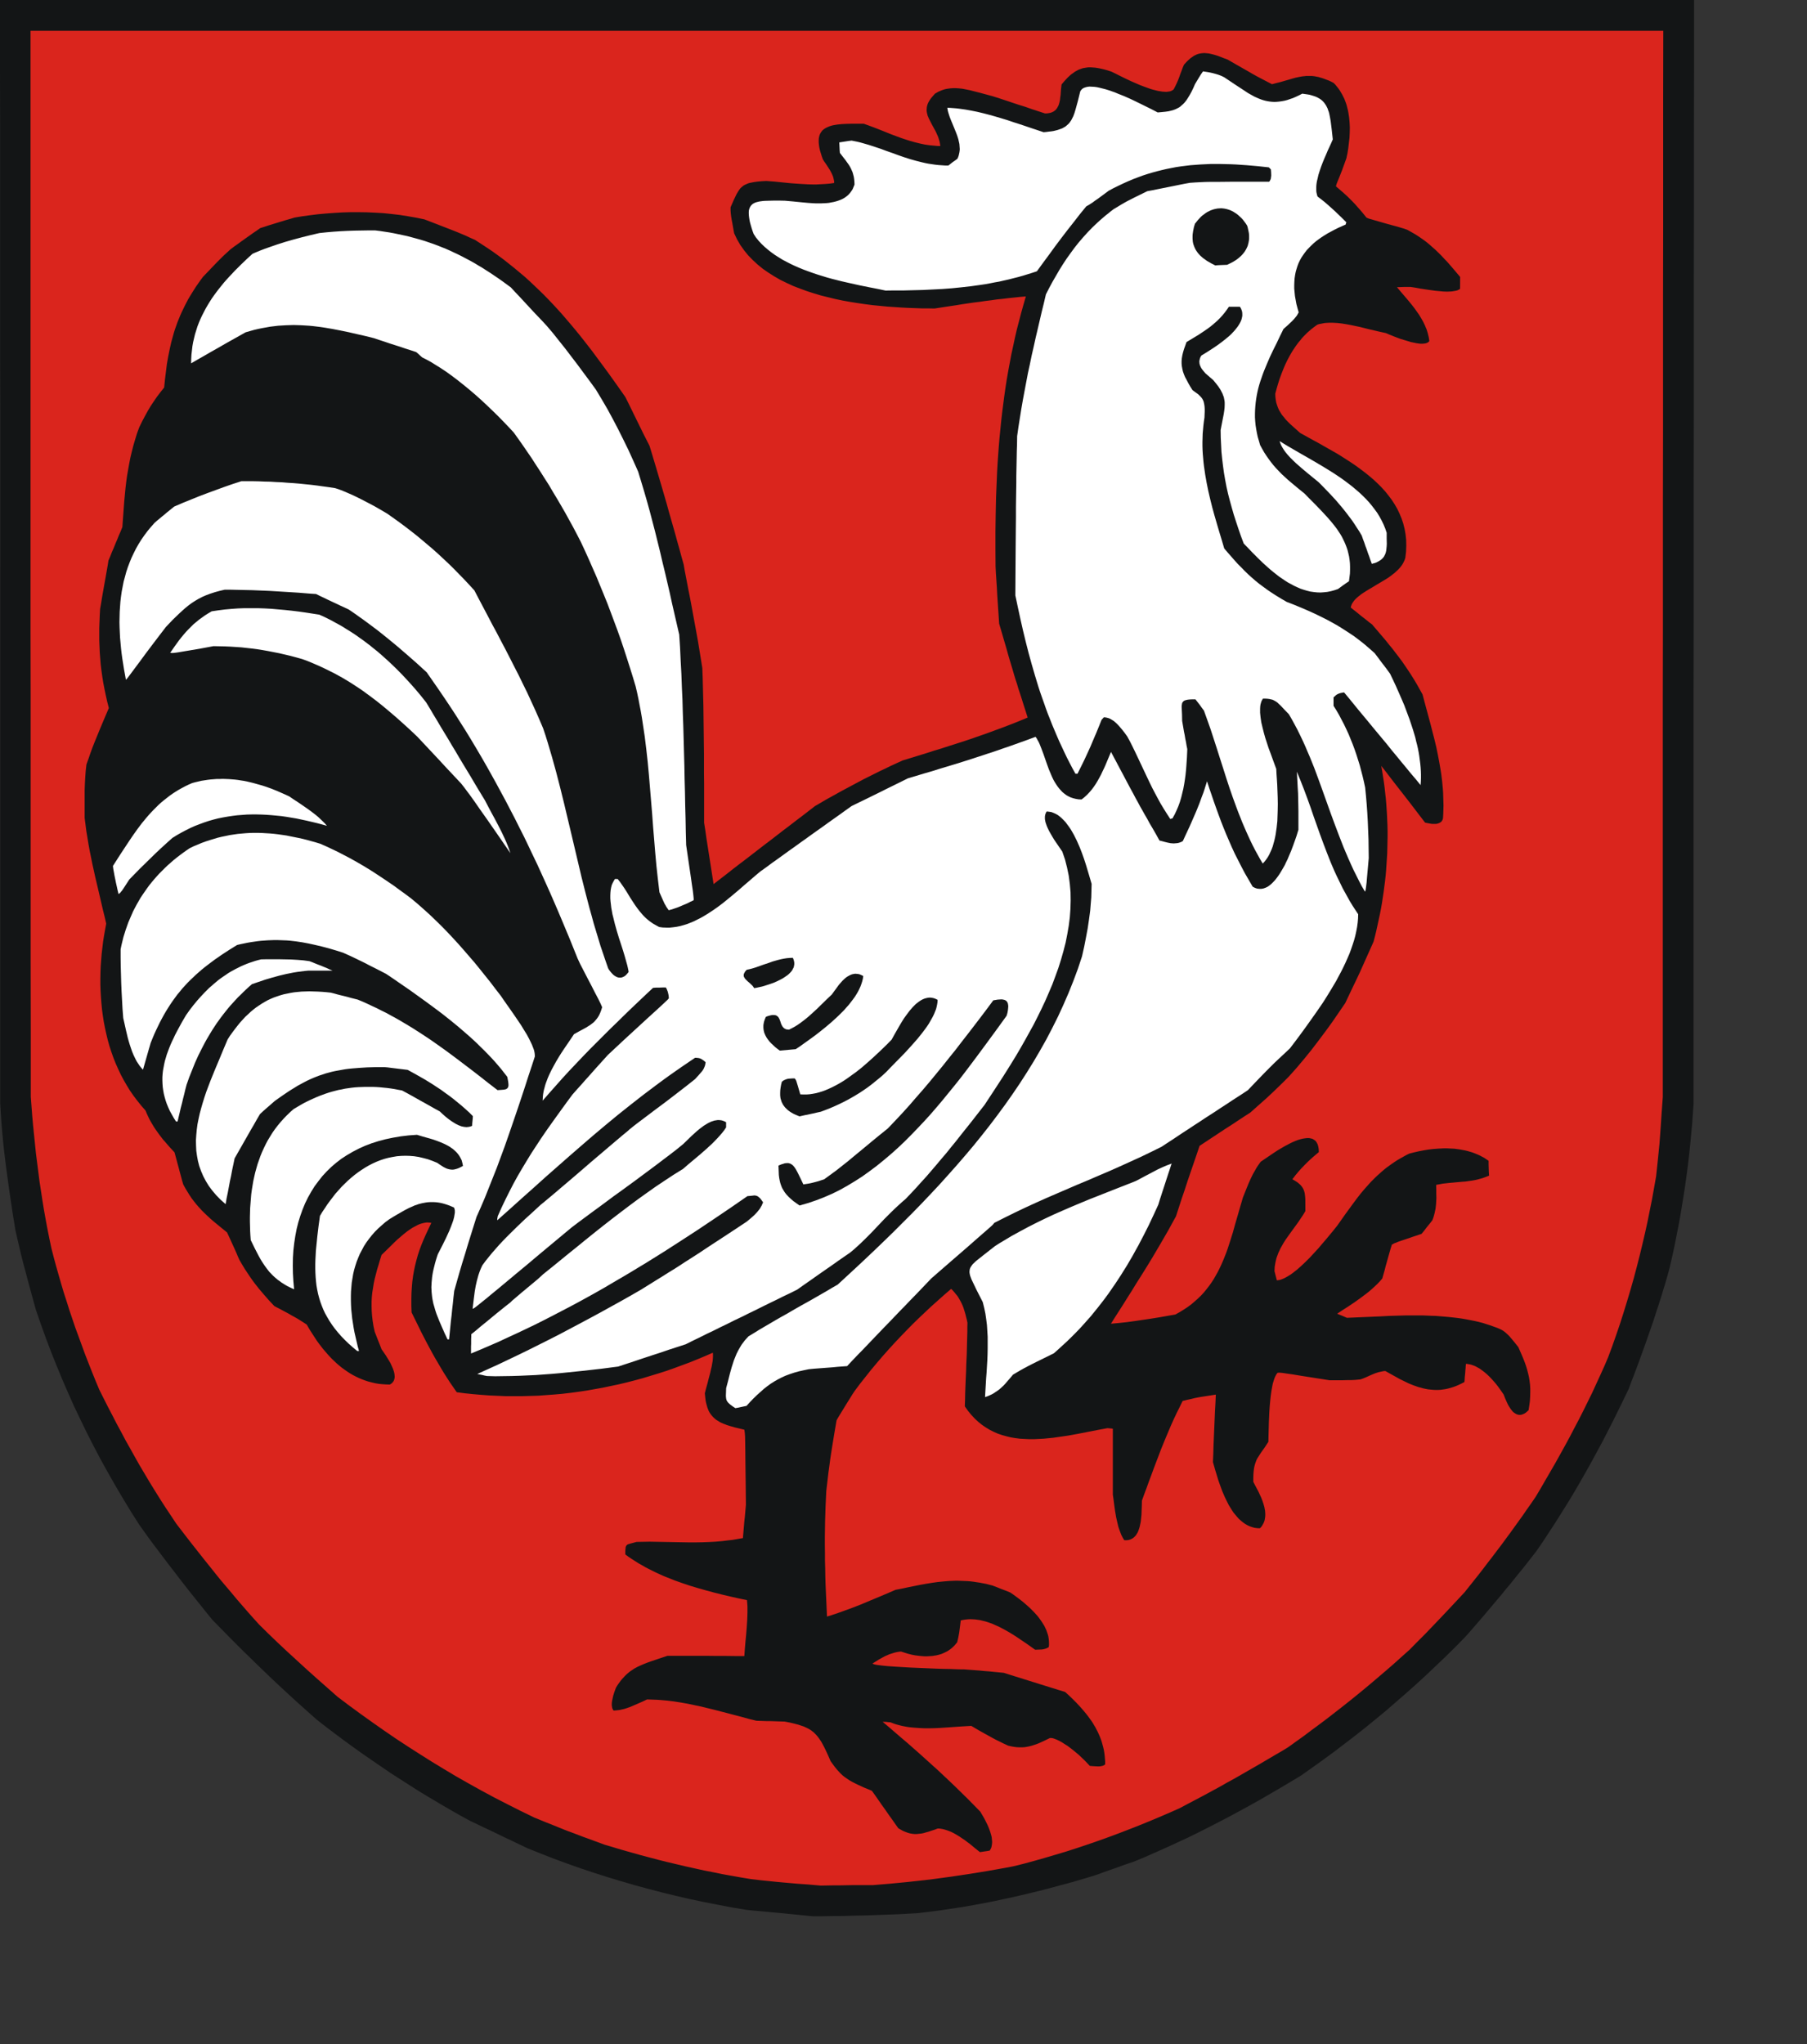
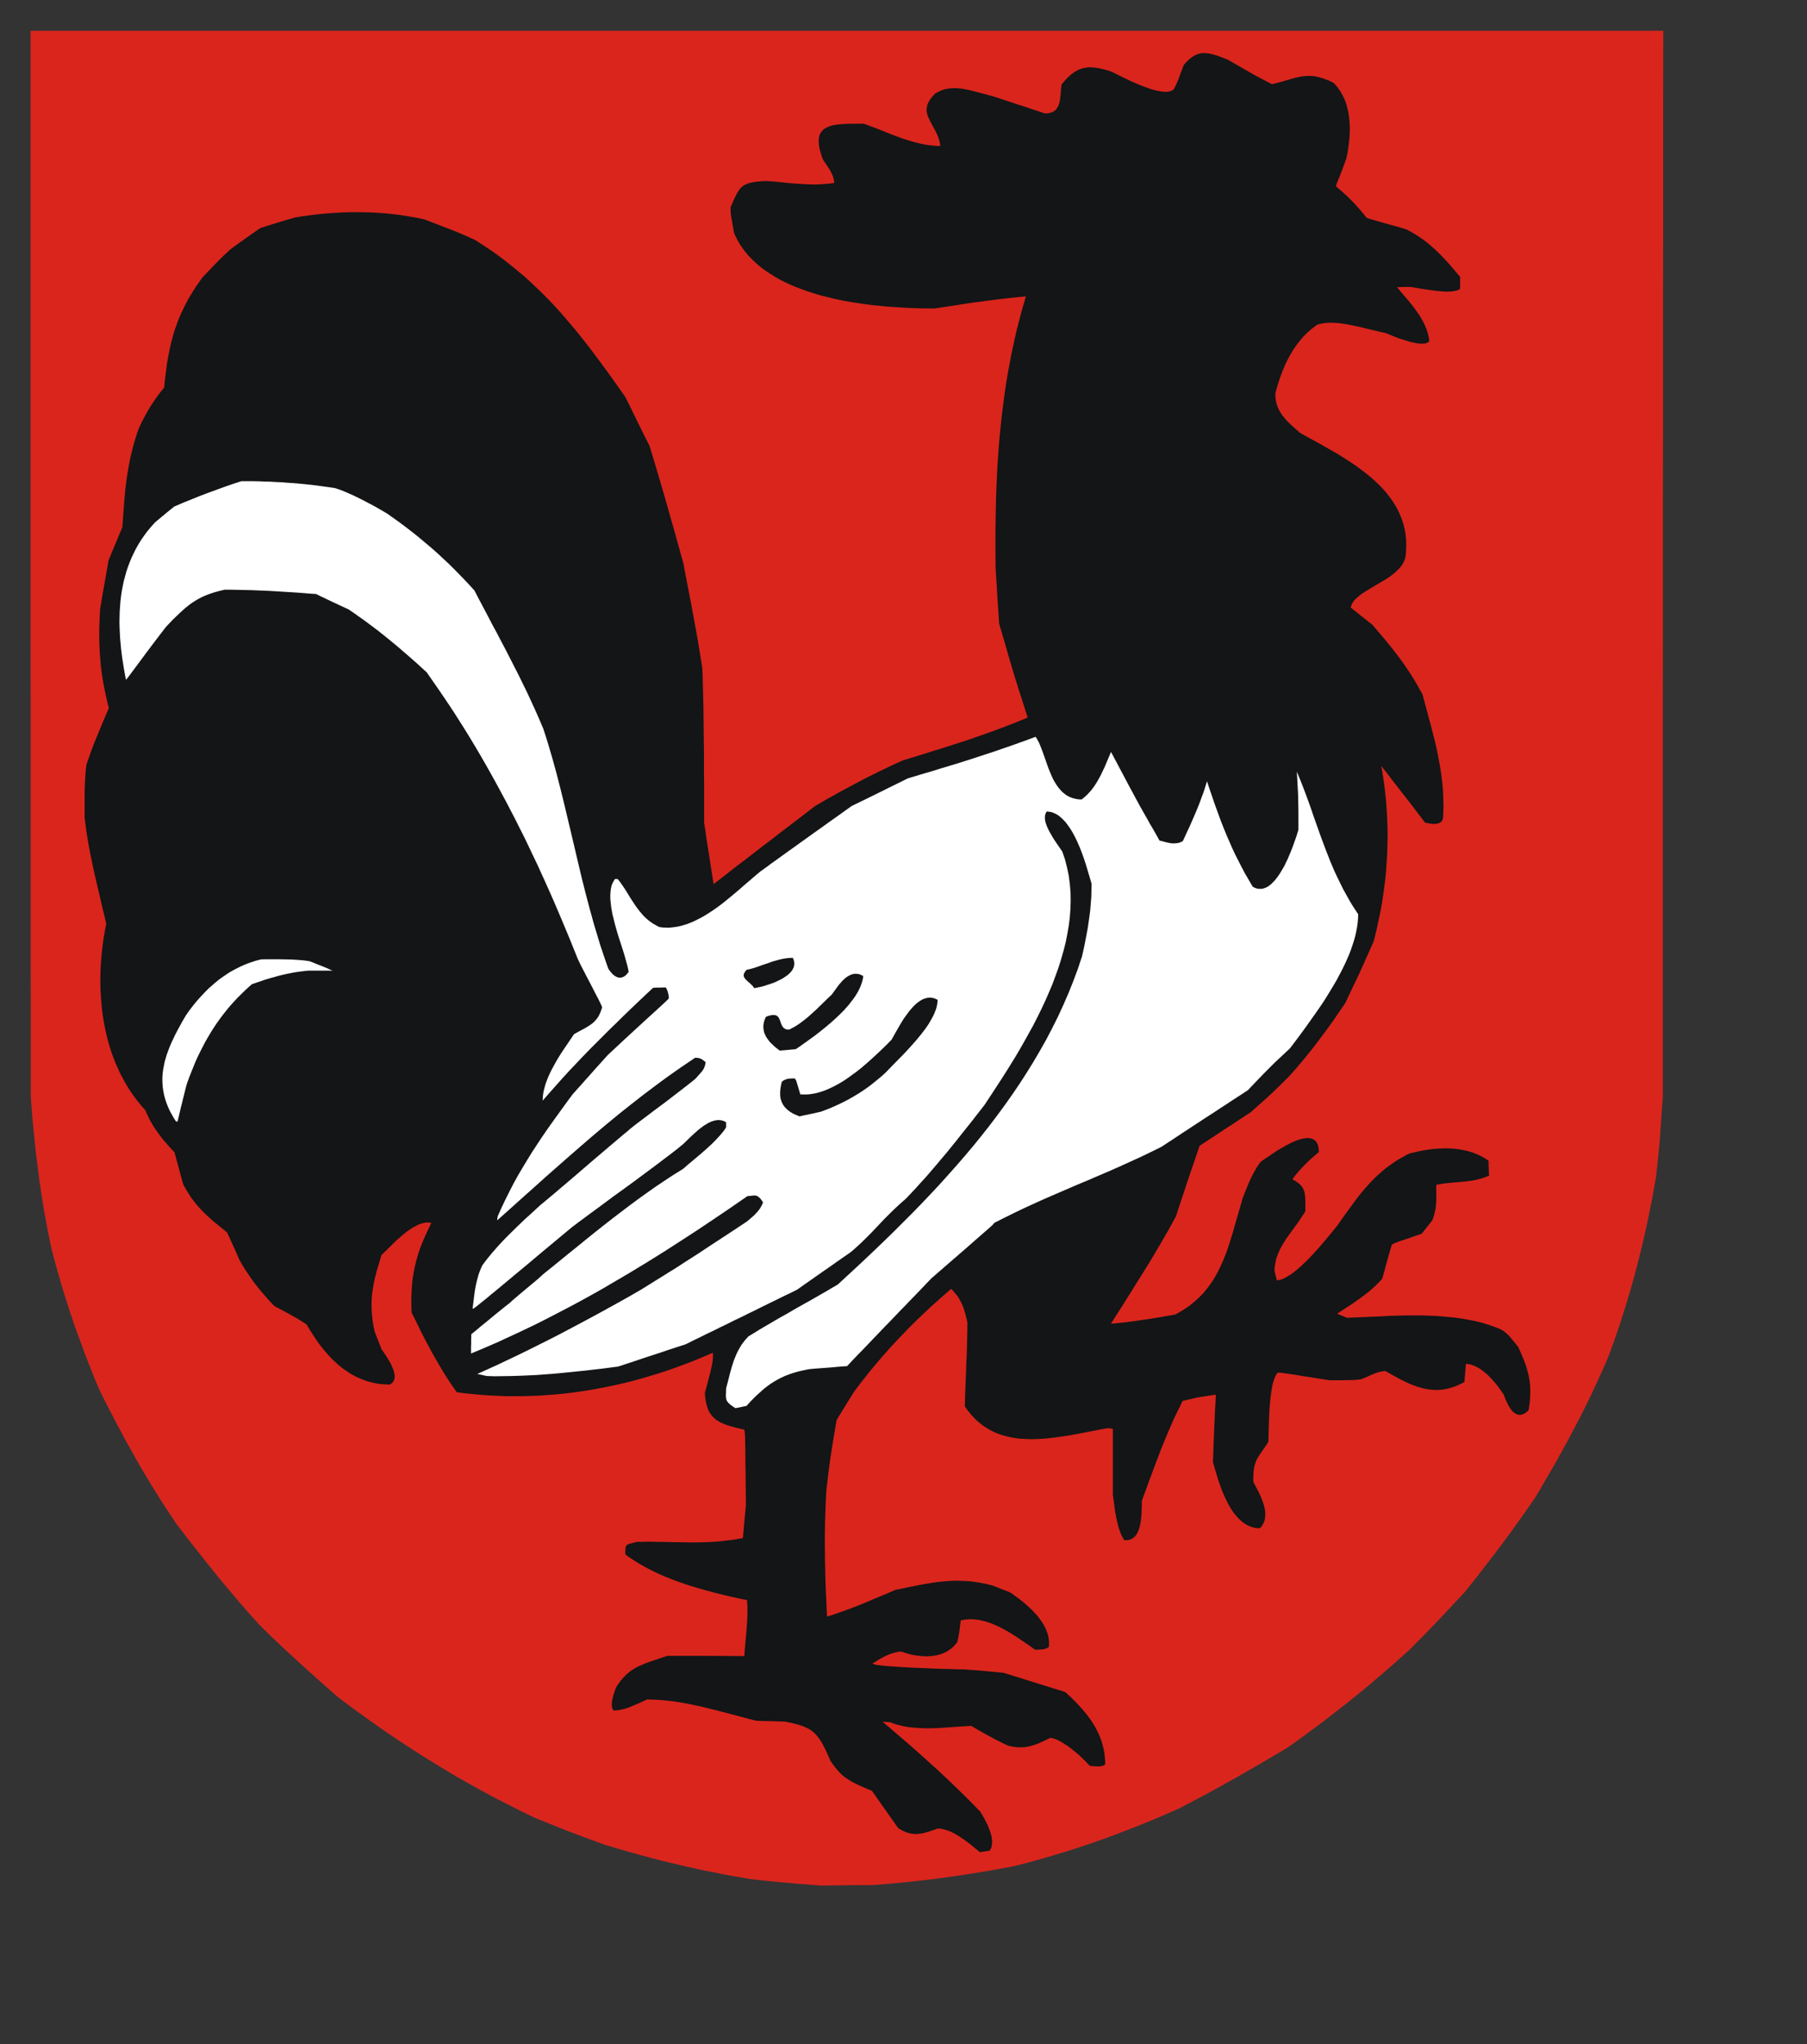
<svg xmlns="http://www.w3.org/2000/svg" width="578.872" height="173.2mm">
  <rect width="100%" height="100%" fill="#333333" stroke="none" />
-   <path style="fill:#131516;fill-rule:evenodd;fill-opacity:1;stroke:none" d="m257.824 613.432-2.685-.268-2.685-.269-2.686-.268-2.647-.23-2.685-.269-2.647-.23-2.647-.268-4.641-.768-4.604-.882-4.526-.882-4.527-.959-4.45-1.036-4.411-1.073-4.412-1.151-4.373-1.19-4.335-1.265-4.334-1.304-4.297-1.38-4.258-1.42-4.258-1.496-4.258-1.573-4.22-1.649-4.22-1.688-2.34-1.112-2.301-1.112-2.302-1.074-2.301-1.113-2.302-1.112-2.302-1.074-2.301-1.112-2.264-1.074-3.299-1.803-3.222-1.841-3.222-1.88-3.223-1.917-3.184-1.918-3.145-1.995-3.108-1.994-3.107-1.995-3.03-2.071-3.03-2.071-2.993-2.071-2.954-2.11-2.954-2.148-2.877-2.148-2.838-2.148-2.8-2.186-2.226-1.956-2.225-1.995-2.186-1.956-2.187-1.995-2.148-1.994-2.148-1.995-2.11-1.994-2.11-2.033-2.071-1.995-2.072-2.032-2.071-1.995-2.034-2.033-2.033-2.033-1.994-2.033-1.957-1.994-1.995-2.033-1.572-1.918-1.535-1.918-1.534-1.918-1.535-1.917-1.534-1.918-1.496-1.918-1.496-1.918-1.458-1.918-1.458-1.879-1.457-1.918-1.42-1.88-1.42-1.879-1.419-1.88-1.38-1.879-1.343-1.88-1.343-1.879-2.685-4.219-2.532-4.18-2.493-4.22-2.379-4.18-2.34-4.22-2.225-4.22-2.148-4.218-2.071-4.258-2.034-4.257-1.918-4.296-1.88-4.335-1.802-4.372-1.765-4.411-1.688-4.45-1.61-4.487-1.574-4.526-1.457-5.293-1.113-4.104-.844-3.184-.69-2.57-.576-2.301-.537-2.263-.614-2.609-.728-3.183-.422-2.608-.422-2.57-.384-2.608-.384-2.57-.383-2.57-.345-2.532-.346-2.531-.345-2.532-.307-2.531-.307-2.532-.268-2.493-.23-2.493-.23-2.532-.192-2.493-.154-2.493-.153-2.493V132.52l-.039-22.093v-66.28L0 22.093V0h542.692v22.093l-.037 22.055v22.093l-.039 22.094v44.186l-.038 22.055v44.186l-.039 22.094v132.559l-.23 3.26-.23 3.26-.307 3.26-.307 3.261-.345 3.299-.383 3.26-.422 3.26-.46 3.299-.5 3.26-.537 3.299-.537 3.299-.613 3.298-.653 3.299-.652 3.298-.729 3.337-.767 3.337-.652 2.417-.69 2.378-.73 2.416-.728 2.378-.767 2.417-.806 2.416-.767 2.417-.844 2.416-.844 2.417-.844 2.455-.882 2.416-.883 2.455-.882 2.416-.92 2.455-.96 2.455-.92 2.493-1.65 3.414-1.65 3.375-1.649 3.337-1.688 3.299-1.688 3.298-1.764 3.26-1.765 3.26-1.803 3.223-1.841 3.222-1.841 3.183-1.918 3.184-1.995 3.183-1.995 3.184-2.071 3.184-2.11 3.222-2.187 3.183-1.38 1.765-1.382 1.764-1.38 1.764-1.42 1.726-1.42 1.765-1.419 1.764-1.458 1.726-1.419 1.765-1.458 1.726-1.457 1.726-1.458 1.726-1.458 1.726-1.458 1.687-1.496 1.726-1.457 1.688-1.496 1.65-3.031 3.068-3.03 2.992-3.108 2.953-3.107 2.954-3.146 2.876-3.184 2.839-3.222 2.8-3.222 2.8-3.3 2.723-3.298 2.685-3.338 2.646-3.414 2.609-3.414 2.608-3.452 2.531-3.491 2.494-3.53 2.493-3.299 1.994-3.299 1.956-3.299 1.918-3.299 1.918-3.299 1.841-3.299 1.803-3.337 1.803-3.3 1.726-3.375 1.726-3.337 1.687-3.376 1.65-3.414 1.572-3.414 1.573-3.453 1.534-3.49 1.534-3.53 1.458-1.534.499-1.573.537-1.535.575-1.534.537-1.535.537-1.534.537-1.534.575-1.573.537-3.568 1.074-3.529 1.036-3.568.959-3.529.959-3.529.92-3.53.844-3.528.844-3.53.767-3.529.767-3.529.69-3.53.653-3.528.613-3.568.537-3.568.537-3.567.46-3.568.423-2.11.115-2.071.115-2.11.115-2.071.076-2.11.077-2.11.077-2.072.077-2.11.076-2.11.039-2.11.038-2.07.077-2.11.038h-2.072l-2.072.038-2.071.039h-2.072z" />
  <path style="fill:#da251d;fill-rule:evenodd;fill-opacity:1;stroke:none" d="m258.783 603.498-3.26-.23-2.57-.23-2.226-.192-2.071-.192-2.225-.23-2.647-.268-3.26-.384-3.031-.499-3.03-.537-2.993-.537-2.992-.613-2.954-.576-2.954-.652-2.953-.652-2.916-.69-2.915-.69-2.916-.73-2.915-.767-2.877-.767-2.877-.805-2.839-.806-2.839-.843-2.838-.844-3.952-1.458-3.068-1.112-2.494-.96-2.186-.805-2.149-.843-2.34-.96-2.8-1.112-3.568-1.457-4.334-2.11-4.258-2.148-4.182-2.148-4.143-2.224-4.066-2.263-3.99-2.263-3.912-2.34-3.913-2.378-3.836-2.417-3.836-2.454-3.798-2.494-3.76-2.57-3.72-2.608-3.76-2.685-3.721-2.723-3.721-2.8-3.26-2.877-3.261-2.876-3.261-2.915-3.222-2.954-3.184-2.915-3.108-2.915-2.992-2.877-2.877-2.838-1.841-2.033-1.803-2.033-1.765-2.033-1.764-2.033-1.688-2.033-1.726-2.032-1.688-1.995-1.65-2.033-1.611-2.033-1.611-1.994-1.611-2.033-1.573-1.995-1.573-1.994-1.573-2.033-1.534-1.995-1.535-1.994-1.803-2.723-1.764-2.647-1.726-2.685-1.65-2.647-1.65-2.685-1.572-2.646-1.573-2.647-1.496-2.646-1.496-2.685-1.496-2.647-1.42-2.685-1.457-2.685-1.381-2.685-1.42-2.723-1.38-2.723-1.382-2.762-1.189-2.838-1.15-2.839-1.113-2.838-1.113-2.838-1.035-2.839-1.036-2.838-1.036-2.8-.959-2.838-.959-2.839-.882-2.8-.921-2.838-.844-2.839-.805-2.8-.806-2.838-.767-2.838-.73-2.839-.651-3.107-.614-3.068-.575-3.069-.538-3.03-.498-3.068-.46-3.03-.46-2.992-.384-3.03-.384-2.992-.384-2.992-.307-3.03-.306-2.992-.307-2.992-.269-3.03-.23-3.03-.23-3.03v-21.326l-.039-21.365V223.234l-.038-21.365V9.858H532.834l-.038 21.326v42.652l-.039 21.364V137.853l-.038 21.364v42.652l-.038 21.365V351.267l-.384 5.255-.268 4.066-.23 3.183-.192 2.57-.23 2.301-.23 2.302-.27 2.608-.345 3.184-.652 3.682-.652 3.644-.729 3.605-.729 3.644-.805 3.644-.844 3.605-.882 3.644-.921 3.606-.959 3.605-1.036 3.644-1.074 3.605-1.112 3.606-1.151 3.605-1.228 3.606-1.266 3.605-1.342 3.606-1.228 2.877-1.304 2.876-1.304 2.839-1.305 2.838-1.38 2.8-1.382 2.8-1.419 2.8-1.458 2.762-1.457 2.8-1.497 2.761-1.534 2.762-1.534 2.762-1.573 2.723-1.611 2.762-1.611 2.8-1.65 2.761-1.343 1.957-1.38 1.956-1.343 1.956-1.381 1.918-1.381 1.918-1.381 1.917-1.42 1.918-1.38 1.88-1.458 1.917-1.42 1.88-1.457 1.88-1.458 1.917-1.458 1.88-1.496 1.88-1.496 1.879-1.534 1.917-3.875 4.143-2.992 3.183-2.302 2.417-1.841 1.918-1.535 1.61-1.496 1.497-1.61 1.61-1.919 1.957-2.417 2.148-2.34 2.11-2.378 2.07-2.378 2.033-2.34 1.995-2.379 1.994-2.378 1.957-2.378 1.917-2.417 1.918-2.417 1.88-2.417 1.88-2.493 1.879-2.494 1.84-2.493 1.88-2.57 1.841-2.609 1.88-2.148 1.304-2.187 1.266-2.148 1.265-2.148 1.266-2.187 1.266-2.148 1.227-2.186 1.266-2.149 1.227-2.186 1.19-2.148 1.227-2.187 1.189-2.187 1.189-2.148 1.15-2.186 1.151-2.187 1.151-2.148 1.15-3.3 1.458-3.298 1.42-3.3 1.38-3.298 1.343-3.338 1.304-3.299 1.266-3.299 1.227-3.337 1.189-3.338 1.15-3.337 1.113-3.337 1.074-3.338.997-3.376.998-3.375.958-3.376.921-3.414.844-2.839.537-2.8.498-2.84.5-2.838.46-2.839.46-2.838.422-2.8.421-2.84.384-2.838.384-2.8.345-2.8.307-2.801.307-2.8.268-2.762.269-2.762.23-2.762.23h-6.292l-2.071.038-2.11.038h-2.071l-2.072.039-2.071.038z" />
  <path style="fill:#131516;fill-rule:evenodd;fill-opacity:1;stroke:none" d="m312.335 591.876-1.611-1.342-.844-.614-.844-.652-.882-.576-.844-.575-.882-.537-.883-.498-.844-.422-.882-.346-.882-.306-.844-.23-.46-.077-.423-.077-.421-.038h-.422l-.998.383-.959.307-.882.307-.844.23-.767.23-.768.154-.767.076-.69.077h-.73l-.69-.077-.728-.115-.691-.192-.729-.268-.767-.307-.767-.422-.806-.46-1.074-1.496-1.074-1.534-1.074-1.496-1.036-1.496-1.074-1.496-1.036-1.496L280.38 575l-1.074-1.496-2.493-1.035-2.11-.96-.92-.46-.883-.46-.805-.46-.73-.499-.728-.498-.69-.537-.653-.614-.614-.652-.652-.729-.614-.767-.652-.882-.69-.959-.729-1.688-.69-1.496-.653-1.342-.652-1.227-.307-.537-.345-.5-.307-.46-.345-.46-.345-.422-.346-.383-.383-.384-.345-.345-.422-.307-.384-.307-.422-.268-.46-.269-.46-.23-.5-.23-.498-.23-.575-.192-1.151-.383-1.305-.346-1.457-.345-1.611-.307-1.151-.038-1.151-.038-1.113-.039-1.15-.038h-1.113l-1.15-.038-1.113-.039-1.113-.038-2.225-.537-2.225-.614-2.186-.575-2.225-.575-2.187-.576-2.225-.575-2.186-.537-2.187-.537-2.186-.46-2.187-.46-2.186-.384-2.187-.345-2.148-.269-2.187-.192-1.074-.076-1.074-.039-1.074-.038-1.074-.038-1.381.652-1.381.613-1.343.576-1.342.575-.653.23-.652.23-.652.192-.69.153-.653.154-.652.077-.69.076-.652.039-.154-.192-.076-.192-.116-.192-.076-.191-.077-.422-.077-.499v-.46l.039-.537.076-.499.115-.537.23-1.036.308-.997.306-.844.23-.652.384-.652.384-.575.422-.575.383-.537.422-.5.422-.46.422-.46.422-.422.422-.383.46-.384.423-.345.46-.307.92-.613.998-.537.997-.46 1.074-.46 1.075-.423 1.189-.422 2.493-.844 2.762-.92h12.314l3.069.038h3.107l3.069.039h3.069l.153-2.187.192-2.301.23-2.34.192-2.378.154-2.34.076-2.263v-2.109l-.076-1.036-.077-.959-2.609-.537-2.57-.575-2.608-.614-2.609-.652-2.57-.69-2.57-.73-2.57-.766-2.532-.844-2.494-.882-2.417-.96-1.227-.498-1.19-.537-1.189-.537-1.15-.575-1.151-.575-1.113-.576-1.112-.652-1.113-.614-1.074-.69-1.074-.69-1.036-.69-.997-.73V496.6l.077-.844.038-.345.115-.23.115-.23.154-.154.192-.153.23-.115.307-.077.345-.115.882-.23 1.151-.307 2.11-.038 2.11-.039 2.11.039 2.071.038 2.11.038 2.071.039 2.11.038 2.11.038h2.072l2.148-.038 2.11-.077 2.148-.115 2.148-.192 2.187-.268 1.112-.115 1.113-.192 1.074-.192 1.15-.191.116-1.381.115-1.343.115-1.342.115-1.343.153-1.304.115-1.342.116-1.304.115-1.343-.077-7.48-.077-5.638-.038-4.104-.039-2.8-.038-1.803-.077-1.074-.076-.613-.077-.499-1.573-.383-1.458-.346-1.342-.383-1.228-.384-.575-.23-.537-.192-.499-.23-.499-.23-.46-.268-.422-.269-.422-.268-.384-.307-.345-.307-.345-.345-.307-.346-.307-.383-.268-.384-.269-.422-.23-.46-.192-.498-.192-.5-.153-.536-.154-.575-.153-.614-.115-.652-.077-.652-.076-.729-.077-.767.345-1.381.46-1.65.46-1.802.5-1.88.191-.92.23-.92.154-.883.153-.844.077-.767.038-.729v-.652l-.038-.575-2.455 1.074-2.494 1.036-2.455.997-2.493.92-2.494.921-2.493.882-2.532.806-2.532.767-2.532.767-2.531.69-2.532.652-2.57.614-2.57.537-2.532.537-2.57.46-2.61.46-2.57.384-2.57.345-2.608.307-2.609.23-2.57.192-2.608.192-2.609.077-2.608.076h-5.218l-2.608-.115-2.609-.115-2.608-.192-2.609-.23-2.647-.268-2.608-.345-1.113-1.611-1.112-1.611-1.036-1.611-.997-1.573-.96-1.61-.92-1.573-.92-1.573-.883-1.573-1.688-3.145-1.65-3.183-1.572-3.222-1.611-3.26-.077-2.149v-2.07l.038-1.957.115-1.88.154-1.802.23-1.765.307-1.726.345-1.649.422-1.688.46-1.649.538-1.65.613-1.649.69-1.687.768-1.726.844-1.803.882-1.841-.498-.077-.537-.038h-.538l-.537.076-.537.116-.575.153-.575.192-.538.23-.575.307-.575.307-.576.306-.575.384-1.113.767-1.112.882-1.074.92-1.074.921-.998.96-.92.92-1.688 1.65-1.343 1.303-.499 1.611-.46 1.573-.46 1.496-.384 1.496-.383 1.457-.307 1.458-.23 1.457-.23 1.42-.154 1.457-.077 1.496v1.496l.039 1.534.115 1.573.191 1.61.269 1.688.384 1.765.537 1.38.537 1.381.575 1.42.537 1.419.537.767.844 1.227.46.767.5.806.498.844.422.92.383.882.307.883.115.46.077.422.038.422.039.383-.039.422-.076.345-.115.384-.154.307-.23.307-.268.307-.307.23-.384.23-1.228-.039-1.15-.076-1.19-.115-1.112-.192-1.112-.269-1.075-.268-1.035-.345-1.036-.384-.997-.422-.96-.46-.959-.499-.92-.537-.882-.575-.883-.614-.844-.613-.844-.69-.805-.691-.767-.729-.768-.729-.729-.767-.728-.805-.69-.806-.691-.805-.653-.844-.652-.844-.613-.844-.576-.882-.575-.882-1.113-1.726-1.036-1.765-1.112-.728-.92-.576-.845-.537-.882-.498-1.112-.614-1.343-.767-1.803-.96-2.34-1.227-1.765-1.879-1.61-1.841-1.535-1.803-1.42-1.803-.652-.882-.652-.92-.614-.92-.613-.921-.614-.921-.576-.959-.575-.959-.575-.997-.5-1.112-.46-1.113-.498-1.112-.499-1.112-.498-1.074-.5-1.113-.498-1.074-.499-1.074-2.301-1.88-2.148-1.764-.96-.843-.958-.883-.921-.882-.882-.882-.806-.882-.806-.92-.767-.96-.767-.997-.69-1.036-.691-1.112-.69-1.15-.653-1.19-.383-1.304-.346-1.304-.345-1.266-.345-1.304-.345-1.265-.346-1.305-.345-1.265-.345-1.266-1.573-1.688-1.42-1.65-.69-.766-.613-.806-.614-.805-.576-.806-.575-.805-.537-.806-.499-.843-.499-.844-.46-.844-.422-.882-.422-.92-.383-.921-1.343-1.535L44 352.533l-1.19-1.573-1.15-1.65-1.036-1.687-.997-1.726-.92-1.726-.845-1.803-.805-1.802-.73-1.842-.651-1.84-.614-1.88-.537-1.918-.46-1.918-.422-1.918-.384-1.956-.307-1.956-.268-1.994-.192-1.995-.154-1.994-.115-1.957-.076-1.994v-1.995l.038-1.994.077-1.995.153-1.994.153-1.956.23-1.957.23-1.956.308-1.956.345-1.918.345-1.88-.498-2.186-.538-2.147-.498-2.148-.499-2.148-.499-2.148-.498-2.11-.499-2.11-.46-2.11-.46-2.07-.423-2.11-.422-2.071-.383-2.11-.345-2.11-.346-2.07-.268-2.11-.269-2.11v-8.783l.077-2.148.115-2.11.077-1.036.076-1.035.116-.997.115-.998.728-2.033.576-1.687.575-1.573.614-1.573.767-1.879.96-2.34 1.265-3.03 1.688-3.95-.537-2.11-.46-2.071-.422-2.033-.384-1.995-.307-1.956-.268-1.918-.23-1.918-.154-1.917-.153-1.918-.077-1.918-.077-1.918v-3.912l.077-2.033.077-2.033.115-2.071.345-1.956.307-1.918.345-1.956.345-1.957.346-1.917.345-1.957.345-1.956.307-1.918.575-1.342.538-1.38.575-1.305.537-1.342.575-1.343.537-1.342.576-1.304.537-1.343.153-2.148.154-2.071.153-2.11.154-2.033.192-2.032.191-1.995.23-1.995.269-1.956.345-1.994.346-1.956.383-1.957.46-1.917.5-1.957.575-1.956.613-1.994.73-1.956.92-1.88.92-1.726.883-1.61.92-1.535.998-1.496.997-1.458 1.113-1.457 1.189-1.496.268-2.608.307-2.493.307-2.455.422-2.378.46-2.302.5-2.224.306-1.113.307-1.112.307-1.074.345-1.074.384-1.074.383-1.074.422-1.036.422-1.035.46-1.036.5-1.035.498-1.036.537-1.036.537-1.035.614-1.036.614-.997.652-1.036.652-1.035.729-1.036.729-1.036.767-1.035 1.918-1.995 1.496-1.572 1.15-1.19.921-.92.768-.767.767-.729.844-.767.997-.92 1.19-.883 1.189-.844 1.15-.843 1.19-.844 1.189-.844 1.19-.844 1.188-.805 1.19-.844 1.342-.422 1.381-.46 1.381-.422 1.381-.422 1.381-.422 1.381-.422 1.381-.384 1.381-.422 2.532-.422 2.532-.345 2.532-.307 2.57-.23 2.57-.192 2.608-.153 2.609-.077h2.609l2.608.039 2.609.115 2.647.153 2.608.269 2.647.307 2.647.421 2.647.46 2.608.538 3.798 1.457 2.954 1.151 2.186.844 1.727.69 1.38.576 1.267.537 1.304.613 1.573.69 1.956 1.266 1.88 1.228 1.88 1.266 1.802 1.304 1.765 1.304 1.688 1.342 1.688 1.343 1.65 1.38 1.649 1.381 1.573 1.42 1.534 1.457 1.535 1.458 1.496 1.457 1.496 1.534 1.457 1.535 1.42 1.534 1.42 1.573 1.38 1.61 1.381 1.612 1.381 1.649 1.381 1.688 1.343 1.687 1.342 1.726 1.343 1.726 2.647 3.567 2.685 3.644 2.685 3.76 2.724 3.873.96 1.918.958 1.956.96 1.956.958 1.956.96 1.957.958 1.956.998 1.956.997 1.956.69 2.263.691 2.302.69 2.3.691 2.34.69 2.34.691 2.34.69 2.378.691 2.378.652 2.378.69 2.417.691 2.416.69 2.417.653 2.416.69 2.417.652 2.416.69 2.455.346 1.994.384 1.995.383 1.994.384 2.033.422 2.072.384 2.032.383 2.072.384 2.11.383 2.07.384 2.11.384 2.11.383 2.11.345 2.109.346 2.148.345 2.11.345 2.147.115 3.03.077 3.07.077 3.068.076 3.03.039 3.068.038 3.107.039 3.069.038 3.068.038 3.107v6.214l.039 3.107v12.619l.383 2.416.345 2.455.384 2.455.384 2.455.383 2.454.384 2.455.384 2.493.383 2.455 2.033-1.572L232.66 280l1.995-1.573 2.033-1.572 2.033-1.534 2.034-1.573 2.033-1.573 2.033-1.572 2.033-1.535 2.033-1.572 2.033-1.573 2.033-1.534 2.034-1.573 2.033-1.534 2.033-1.572 2.033-1.573 1.726-.997 1.688-.998 1.726-.959 1.727-.958 1.726-.96 1.726-.92 1.726-.92 1.726-.921 1.727-.92 1.764-.883 1.765-.882 1.765-.882 1.803-.844 1.802-.882 1.842-.844 1.841-.844 2.532-.767 2.493-.767 2.494-.767 2.493-.806 2.532-.767 2.494-.805 2.531-.806 2.494-.805 2.493-.844 2.532-.882 2.494-.883 2.493-.92 2.494-.92 2.493-.96 2.494-.997 2.493-1.035-.729-2.302-.652-2.033-.575-1.84-.537-1.65-.5-1.496-.421-1.458-.46-1.38-.422-1.381-.422-1.458-.46-1.534-.5-1.65-.536-1.84-.576-2.072-.69-2.34-.768-2.646-.882-2.992-.153-2.301-.154-2.302-.153-2.3-.154-2.302-.115-2.263-.153-2.302-.154-2.263-.115-2.301-.038-5.562v-5.523l.077-5.523.115-5.485.115-2.762.115-2.723.115-2.724.153-2.723.192-2.723.192-2.685.23-2.723.269-2.685.268-2.685.307-2.685.345-2.685.346-2.685.383-2.685.422-2.685.46-2.647.5-2.684.498-2.647.575-2.647.576-2.685.614-2.646.69-2.647.69-2.646.73-2.609.767-2.646-1.842.153-1.803.192-1.88.192-1.84.23-1.88.192-1.842.268-1.88.23-1.84.269-1.88.23-1.842.269-1.803.268-1.841.307-1.803.268-1.803.269-1.726.268-1.765.269-1.956-.039h-2.033l-2.11-.076-2.187-.077-2.225-.115-2.263-.153-2.302-.154-2.34-.23-2.378-.23-2.378-.307-2.379-.345-2.417-.384-2.378-.422-2.378-.498-2.34-.576-2.34-.575-2.302-.69-2.263-.73-2.187-.805-2.187-.844-2.071-.958-2.033-.998-1.918-1.112-1.88-1.19-1.764-1.226-1.65-1.343-1.573-1.457-1.458-1.496-1.304-1.611-1.227-1.726-1.036-1.803-.92-1.918-.23-1.227-.193-1.113-.192-1.074-.191-.997-.154-.959-.115-.959-.077-.997v-.997l1.036-2.378.882-1.841.46-.768.423-.652.23-.306.23-.269.269-.23.268-.23.269-.23.307-.192.306-.154.346-.153.345-.153.384-.154.422-.115.421-.077.96-.191 1.15-.154 1.266-.115 1.458-.077 2.609.192 2.608.269 2.685.268 2.724.192 1.381.077 1.343.076 1.419.039h1.381l1.38-.077 1.42-.077 1.381-.115 1.42-.192v-.537l-.115-.537-.116-.537-.153-.537-.23-.537-.23-.498-.269-.499-.268-.498-.614-.96-.576-.882-.575-.805-.46-.729-.384-1.074-.307-.997-.268-.92-.192-.883-.115-.805-.077-.767v-.69l.038-.614.116-.576.153-.537.23-.498.269-.422.307-.422.383-.345.422-.307.46-.269.5-.23.536-.23.576-.192.613-.153.653-.115.69-.115.729-.077.767-.077 1.611-.077 1.688-.038h3.683l1.496.537 1.458.537 1.496.575 1.457.576 2.954 1.189 2.992 1.112 1.496.499 1.535.498 1.534.422 1.573.384 1.611.345 1.611.23.844.077.806.077.844.076h.844l-.115-.69-.115-.652-.192-.652-.192-.614-.23-.614-.269-.575-.23-.537-.268-.537-1.113-2.033-.959-1.88-.192-.46-.191-.421-.115-.46-.116-.461-.076-.46-.039-.46.039-.46.038-.5.115-.498.154-.499.23-.498.307-.537.345-.537.422-.537.499-.576.537-.613.537-.307.537-.307.537-.23.537-.23.537-.192.537-.154.537-.115.537-.076.575-.077.538-.038.575-.039h.537l1.15.077 1.113.115 1.19.23 1.15.23 1.19.307 1.227.307 2.455.652 2.532.69 2.071.653 2.072.69 2.071.69 2.072.69 2.11.653 2.071.729 2.11.69 2.11.69h.46l.46-.038.423-.077.422-.076.345-.115.345-.154.307-.153.269-.192.268-.192.23-.23.192-.268.192-.23.153-.307.154-.269.153-.307.115-.345.192-.69.153-.73.077-.766.115-.767.115-1.688.192-1.688.882-1.035.844-.921.422-.422.422-.383.422-.384.422-.307.422-.307.422-.307.422-.23.422-.23.422-.23.46-.153.422-.154.46-.153.461-.077.46-.077.5-.076.46-.039h.498l.537.039.537.038.537.038 1.151.192 1.228.269 1.304.345 1.42.46 1.189.575 2.148 1.074 1.342.652 1.458.69 1.573.691 1.611.69 1.65.614 1.61.576.806.23.768.192.767.191.729.115.69.116.652.038.614.038.575-.076.538-.077.46-.154.422-.23.345-.268.499-.96.46-.958.422-.959.384-.997.345-.997.384-.998.383-1.035.422-.998.422-.46.422-.46.384-.384.422-.383.383-.345.384-.269.383-.268.384-.269.384-.192.383-.192.384-.153.384-.115.383-.077.384-.076.383-.039.422-.038h.384l.422.038.422.039.422.038.844.192.92.23.998.307 1.036.383 1.074.422 1.15.422 2.724 1.573 2.148 1.227 1.688.959 1.381.805 1.305.73 1.38.728 1.612.844 1.994 1.035 1.458-.383 1.381-.345 1.304-.384 1.228-.345 1.15-.345 1.113-.307 1.113-.23 1.074-.192.537-.038.575-.077h1.65l.575.038.576.077.575.115.614.115.614.192.652.192.652.23.69.268.73.269.728.345.729.384.575.575.5.614.46.575.46.652.383.652.384.652.345.69.345.69.269.691.269.73.23.728.191.767.192.767.154.767.115.767.115.768.077.805.076.805.039.806.038.805-.038 1.65-.077 1.65-.192 1.648-.192 1.65-.268 1.65-.345 1.61-.768 2.11-.652 1.802-.575 1.458-.46 1.15-.384.921-.269.69-.153.5-.077.344 1.266 1.074 1.228 1.074 1.227 1.113 1.19 1.189 1.189 1.227 1.189 1.343 1.227 1.419 1.266 1.572.73.307 1.342.384 1.726.498 1.995.576 2.071.575 1.995.537 1.803.537 1.381.46 1.304.73 1.266.728 1.19.767 1.112.767 1.112.806 1.036.843.997.883.998.882.997.959.96.959.958 1.035.998 1.036 1.956 2.263 2.072 2.455V92.477l-.23.192-.307.153-.307.154-.384.115-.422.076-.46.077-.46.077-.538.038-1.074.039-1.189-.039-1.228-.115-1.265-.115-2.494-.345-2.302-.345-1.88-.346-1.265-.191h-2.225l-1.074.038-1.113.038 1.458 1.726 1.611 1.88.806.959.844 1.035.805 1.036.768 1.074.767 1.074.69 1.15.652 1.151.576 1.19.23.575.268.613.192.614.192.614.154.652.153.614.115.652.077.652-.192.23-.269.192-.268.153-.345.115-.346.077-.422.038-.422.039h-.46l-.46-.039-.537-.076-.499-.077-.537-.115-1.112-.23-1.151-.346-1.151-.345-1.113-.345-1.035-.384-.998-.383-1.61-.652-.998-.422-2.609-.575-2.762-.653-2.915-.728-2.916-.614-1.457-.269-1.458-.23-1.42-.153-1.38-.077h-1.343l-.652.039-.614.038-.652.115-.576.115-.613.115-.576.192-.652.46-.652.499-.652.498-.614.537-.614.537-.575.576-.576.575-.575.614-.499.652-.537.614-.498.652-.5.69-.46.69-.46.69-.422.691-.422.73-.805 1.495-.73 1.496-.651 1.534-.614 1.573-.575 1.572-.5 1.573-.46 1.573-.421 1.572.038.997.115.96.153.882.269.843.307.844.345.767.46.767.46.73.576.69.576.728.652.69.729.73 1.572 1.419 1.727 1.534 2.838 1.573 2.954 1.61 3.03 1.727 3.108 1.764 1.534.959 1.496.959 1.535.997 1.458.997 1.457 1.074 1.42 1.074 1.38 1.113 1.343 1.15 1.305 1.228 1.227 1.227 1.15 1.266 1.075 1.342 1.036 1.381.92 1.42.844 1.457.73 1.534.651 1.573.537 1.61.422 1.688.307 1.726.192 1.803.038 1.841-.076 1.956-.23 1.957-.23.69-.307.652-.346.652-.422.614-.46.575-.537.576-.575.537-.576.537-.652.498-.652.499-.69.498-.73.46-1.457.883-1.496.882-1.458.882-1.42.844-.69.422-.652.422-.652.422-.576.46-.537.422-.537.46-.46.46-.384.46-.345.5-.307.498-.192.537-.153.537.844.69.844.653.844.69.844.69.844.653.882.69.844.69.882.652 2.264 2.647 2.186 2.57 1.036 1.304 1.074 1.304.997 1.304 1.036 1.343.997 1.342.96 1.381.959 1.42.959 1.457.959 1.534.92 1.534.92 1.65.922 1.649.652 2.455.652 2.416.652 2.417.652 2.416.614 2.416.614 2.379.575 2.416.499 2.416.46 2.455.422 2.455.192 1.227.153 1.228.154 1.266.115 1.227.115 1.266.077 1.265.038 1.305.038 1.265.039 1.304-.039 1.305-.038 1.304-.077 1.342-.038.23-.077.23-.077.23-.115.154-.115.192-.115.153-.153.115-.154.115-.345.192-.384.154-.421.115-.422.038h-.882l-.461-.038-.422-.077-.844-.154-.729-.153-1.764-2.301-1.727-2.263-1.764-2.302-1.765-2.263-1.765-2.263-1.764-2.263-1.726-2.263-1.765-2.263.307 1.726.268 1.726.269 1.726.23 1.726.192 1.765.192 1.726.153 1.764.115 1.726.115 1.765.077 1.764.077 1.764.038 1.765v1.764l-.038 1.764-.039 1.765-.038 1.764-.115 1.765-.115 1.764-.115 1.764-.154 1.803-.191 1.765-.23 1.764-.23 1.764-.27 1.803-.268 1.764-.307 1.765-.345 1.764-.384 1.765-.383 1.764-.384 1.764-.422 1.765-.46 1.764-1.458 3.26-1.15 2.57-.96 2.148-.844 1.88-.882 1.88-.997 2.07-1.228 2.57-1.534 3.26-2.148 3.146-2.11 3.068-2.149 2.954-2.186 2.915-2.225 2.915-2.302 2.838-1.189 1.42-1.227 1.457-1.266 1.42-1.305 1.457-1.918 1.918-1.534 1.495-1.266 1.228-1.19 1.112-1.188 1.113-1.381 1.227-1.688 1.496-2.149 1.918-2.033 1.304-2.033 1.342-2.033 1.343-2.033 1.304-2.033 1.342-2.033 1.343-2.033 1.342-2.034 1.343-.959 2.838-.959 2.8-.959 2.8-.959 2.8-.92 2.838-.96 2.8-.92 2.839-.92 2.838-1.228 2.225-1.19 2.186-1.265 2.186-1.266 2.187-1.266 2.148-1.266 2.148-1.304 2.148-1.305 2.11-1.342 2.147-1.343 2.11-1.304 2.148-1.343 2.11-1.342 2.147-1.343 2.11-1.381 2.148-1.343 2.148 2.494-.23 2.532-.269 2.531-.345 2.609-.384 2.57-.383 2.647-.422 2.609-.46 2.646-.46 1.381-.768 1.305-.805 1.227-.806 1.19-.882 1.074-.92 1.035-.921.998-.959.92-.997.844-1.036.806-1.035.767-1.074.729-1.113.652-1.15.652-1.151.576-1.15.575-1.228.537-1.228.499-1.227.499-1.266.46-1.266.844-2.608.844-2.685.767-2.761.806-2.762.805-2.8.844-2.877.614-1.534.614-1.534.613-1.496.653-1.458.69-1.419.767-1.342.384-.69.422-.653.46-.652.46-.652 1.573-1.074 2.494-1.688 1.457-.958 1.573-.921.806-.46.805-.422.806-.422.806-.384.805-.345.806-.307.767-.23.767-.192.73-.115.69-.076h.613l.614.115.537.153.499.307.46.345.345.499.307.575.192.69.154.844.038.96-1.228 1.035-1.189 1.035-1.112 1.036-1.036 1.036-.997 1.035-.998 1.113-.959 1.15-.959 1.266.806.46.729.46.575.46.499.461.383.46.346.5.268.536.192.537.153.575.077.614.077.69.038.73V387.858l-.69 1.15-.768 1.151-.767 1.151-.805 1.112-1.65 2.263-1.611 2.263-.729 1.151-.652 1.15-.345.614-.269.614-.307.614-.23.614-.23.613-.23.652-.154.652-.153.69-.115.653-.115.69-.039.69-.038.73.192.728.192.767.191.73.192.728.576-.077.575-.115.614-.23.614-.269.652-.345.652-.383.69-.422.69-.499.691-.537.69-.537.691-.614.69-.613 1.42-1.343 1.42-1.419 1.342-1.457 1.343-1.458 1.227-1.458 1.19-1.38 2.071-2.494 1.535-1.917 2.57-3.644 2.493-3.414 1.228-1.65 1.227-1.572 1.266-1.496 1.304-1.457.653-.729.69-.69.69-.69.691-.653.729-.652.729-.652.767-.652.767-.614.806-.575.844-.614.844-.575.882-.576.92-.537.96-.537.959-.536.997-.5 1.496-.383 1.496-.345 1.573-.307 1.611-.268 1.65-.192 1.65-.115.843-.038.844-.039h.844l.844.039.844.038.806.038.844.115.843.115.806.154.844.153.806.192.805.23.767.23.806.307.767.307.767.345.73.384.728.383.69.46.73.5v1.15l.038 1.189.038 1.189.077 1.227-1.074.422-1.074.384-1.113.307-1.074.268-1.074.192-1.074.153-1.074.154-1.074.077-2.11.191-2.11.192-1.036.115-1.036.115-.997.192-1.036.192.039 1.457v1.381l.038 1.381-.077 1.343-.038.69-.077.652-.076.729-.154.69-.153.729-.192.729-.23.767-.307.805-.844 1.074-.882 1.074-.844 1.113-.883 1.074-2.762.92-2.11.729-1.496.499-1.112.383-.729.307-.537.192-.384.23-.383.192-.422 1.38-.384 1.343-.383 1.342-.384 1.381-.384 1.343-.345 1.38-.383 1.343-.384 1.342-.767.883-.806.844-.844.805-.882.805-.882.768-.921.728-.92.69-.921.691-1.88 1.343-1.88 1.265-1.918 1.228-1.841 1.227.767.307.767.307.806.345.805.345 2.647-.115 2.647-.115 2.685-.115 2.724-.115 2.724-.153 2.723-.077 2.724-.077H455.844l2.762.115 1.38.039 1.382.115 1.38.115 1.343.115 1.381.153 1.381.154 1.381.191 1.343.23 1.38.27 1.382.268 1.343.306 1.342.346 2.263.728 1.727.614.729.269.613.268.576.269.537.306.537.384.499.422.498.46.576.576 1.227 1.457 1.573 1.956.575 1.304.537 1.228.5 1.189.46 1.189.421 1.189.346 1.15.307 1.19.268 1.15.192 1.19.153 1.227.077 1.266v1.265l-.038 1.343-.077 1.38-.192 1.458-.23 1.496-.422.384-.384.345-.383.268-.384.192-.383.154-.346.115-.345.038h-.345l-.307-.038-.307-.077-.307-.115-.268-.154-.307-.191-.269-.192-.268-.23-.23-.269-.46-.575-.423-.652-.422-.69-.345-.73-.614-1.38-.46-1.19-.575-.843-.614-.882-.614-.844-.652-.844-.69-.805-.73-.806-.728-.767-.768-.729-.767-.652-.805-.614-.806-.575-.844-.46-.422-.23-.422-.192-.46-.154-.422-.153-.422-.115-.46-.077-.422-.076-.46-.039-.077.69-.039.73-.077.728-.038.729-.077.729-.076.728-.039.768-.076.728-.883.46-.882.423-.882.383-.844.307-.844.268-.844.23-.844.192-.806.115-.844.115-.805.039h-.806l-.805-.039-.768-.076-.805-.077-.767-.153-.768-.154-.767-.23-.767-.192-.767-.268-.768-.269-1.534-.613-1.496-.73-1.496-.728-1.496-.844-1.535-.844-1.496-.843-.575.038-.576.115-.537.115-.537.115-1.035.345-.96.384-.958.422-.921.422-.92.383-.96.345-.805.077-.73.077-.728.038-.806.039h-1.074l-1.42.038h-4.372l-5.14-.805-3.913-.614-2.8-.46-1.919-.269-1.266-.192-.767-.076h-.46l-.346.038-.268.307-.23.383-.23.422-.23.537-.192.537-.192.614-.192.652-.153.729-.269 1.496-.23 1.61-.192 1.727-.153 1.764-.116 1.726-.076 1.764-.077 1.65-.038 1.572-.077 2.724-.038 1.88-1.228 1.879-1.074 1.495-.422.653-.384.613-.383.576-.307.575-.23.614-.23.652-.192.69-.154.767-.115.882-.077.998-.038 1.15v1.266l.729 1.42.92 1.725.423.92.46.998.384.997.345 1.036.153.537.154.537.076.499.115.537.039.537.038.498v.499l-.038.537-.077.46-.077.499-.153.498-.192.46-.23.423-.269.46-.306.422-.384.383-.882-.038-.844-.115-.806-.23-.767-.269-.729-.345-.729-.422-.69-.498-.652-.537-.653-.576-.575-.652-.575-.69-.576-.69-.498-.768-.5-.805-.498-.806-.422-.844-.422-.843-.422-.883-.383-.882-.384-.882-.652-1.764-.614-1.726-.997-3.26-.768-2.686.116-2.685.076-2.723.115-2.723.115-2.685.116-2.723.115-2.685.153-2.685.115-2.685-1.956.307-1.535.23-1.227.192-1.074.191-.96.192-1.074.269-1.227.268-1.573.384-.959 1.956-.959 1.918-.92 1.956-.883 1.956-.844 1.994-.844 1.995-.805 1.956-.806 1.995-.767 2.033-.767 1.994-.768 2.033-.728 1.995-.768 2.032-.729 2.033-.767 2.033-.729 2.033-.038 1.534-.077 1.995-.038 1.074-.115 1.074-.115 1.112-.23 1.074-.115.537-.154.499-.153.46-.192.499-.192.422-.268.421-.23.384-.308.345-.306.307-.346.269-.383.23-.422.192-.46.153-.46.077-.538.038-.537-.038-.46-.767-.422-.806-.346-.882-.345-.92-.307-.921-.23-.96-.23-.996-.23-.998-.345-1.994-.269-1.918-.23-1.803-.23-1.61v-21.097l-.422-.076-.422-.039-.422-.038-.46-.038-3.108.575-3.145.614-3.146.613-3.184.576-1.573.23-1.61.23-1.574.23-1.573.153-1.534.154-1.573.077-1.534.076h-1.496l-1.496-.076-1.496-.077-1.458-.192-1.42-.23-1.419-.345-1.38-.384-1.382-.46-1.304-.575-1.304-.653-1.266-.767-1.228-.843-1.19-.96-1.112-1.035-1.112-1.189-1.074-1.304-.998-1.42.077-2.186.039-2.11.076-1.994.077-1.88.077-1.802.076-1.726.039-1.688.077-1.61.076-1.535.039-1.534.038-1.458.038-1.457.039-1.458.038-1.457v-1.42l.038-1.457-.191-.92-.23-.883-.192-.805-.23-.806-.23-.729-.23-.728-.27-.69-.306-.653-.307-.613-.345-.614-.346-.614-.383-.575-.46-.537-.46-.576-.5-.575-.537-.537-2.186 1.88-2.148 1.917-2.149 1.918-2.033 1.918-2.033 1.918-1.995 1.956-1.956 1.995-1.918 1.994-1.88 1.995-1.88 2.07-1.84 2.072-1.804 2.11-1.803 2.148-1.764 2.224-1.765 2.225-1.726 2.301-.767 1.151-.73 1.19-.728 1.15-.73 1.189-.728 1.189-.729 1.189-.729 1.189-.69 1.189-.729 4.258-.537 3.298-.422 2.647-.345 2.263-.269 2.071-.307 2.263-.307 2.608-.383 3.26-.115 2.455-.115 2.417-.077 2.455-.077 2.454-.038 2.494-.038 2.493v2.493l.038 2.531v2.494l.077 2.531.038 2.57.077 2.531.115 2.57.115 2.57.115 2.57.115 2.57 1.381-.422 1.381-.46 1.343-.46 1.38-.5 2.724-.996 2.762-1.074 2.724-1.151 2.762-1.15 2.723-1.151 2.762-1.19 1.995-.383 1.957-.422 1.918-.384 1.88-.383 1.917-.345 1.88-.307 1.88-.269 1.88-.191 1.88-.154 1.917-.077h.96l.958.039.96.038.997.038.997.077.96.115.997.154 1.035.153.998.192 1.035.192 1.036.268 1.036.269 1.42.537 1.419.575 1.419.537 1.42.575.958.652.998.73 1.074.805 1.074.843 1.112.96 1.075.958 1.074 1.074.997 1.074.499.576.46.613.422.576.422.613.384.614.383.614.307.652.307.652.23.652.23.652.192.69.115.69.077.691.038.69v.73l-.076.69-.307.192-.269.115-.307.153-.268.077-.576.153-.537.077-1.074.038-1.036.039-2.647-1.88-2.838-1.918-1.458-.959-1.458-.882-1.496-.844-1.534-.805-.767-.345-.768-.345-.767-.346-.767-.268-.767-.269-.767-.23-.806-.192-.767-.191-.768-.115-.805-.115-.767-.039-.768-.038-.805.038-.767.077-.768.115-.767.153-.192 1.535-.153 1.189-.115.882-.115.729-.115.613-.115.614-.154.652-.192.806-.422.498-.422.499-.46.46-.46.422-.499.384-.499.345-.498.307-.537.268-.576.269-.537.23-.575.192-.576.153-.613.153-.576.077-.614.115-.613.039-.614.038-.614.038h-.652l-.614-.038-1.227-.115-1.228-.154-1.19-.23-1.188-.307-1.113-.345-1.074-.345-.729.077-.652.115-.652.153-.614.192-.614.192-.575.192-.575.268-.576.23-1.074.576-1.036.575-1.035.652-.998.614.154.115.307.115.421.115.614.115 1.496.192 1.918.191 2.225.154 2.494.153 2.647.154 2.723.115 2.686.115 2.647.115 2.455.077 2.225.038 1.88.077 1.457.038h.997l.384.038 1.573.116 1.534.115 1.535.115 1.534.153 1.534.115 1.535.154 1.573.153 1.534.153 2.417.768 2.455.767 2.455.767 2.455.767 2.455.767 2.455.767 2.494.767 2.455.767 1.228 1.113 1.189 1.15 1.189 1.19 1.15 1.227 1.075 1.227 1.074 1.304.499.652.498.69.5.691.46.69.421.73.422.69.384.767.384.729.345.767.345.805.307.806.268.805.23.844.23.844.193.844.153.882.115.92.077.921.077.92v.96l-.23.191-.27.154-.268.115-.345.077-.345.076-.384.039h-.729l-1.419-.077-.92-.077-.614-.652-.653-.69-.728-.729-.768-.729-.805-.767-.882-.729-.883-.728-.882-.69-.92-.691-.921-.576-.883-.575-.844-.46-.805-.384-.806-.307-.345-.115-.345-.076-.346-.039h-.345l-1.88.92-1.687.768-.806.307-.806.268-.728.23-.768.192-.767.154-.767.115-.767.038h-.806l-.844-.038-.882-.115-.882-.154-.998-.23-1.573-.729-1.227-.613-1.113-.537-1.074-.576-1.189-.652-1.458-.805-1.841-1.036-2.34-1.38-3.26.191-3.3.23-1.688.115-1.688.115-1.687.077-1.688.038h-1.65l-1.65-.076-1.649-.115-1.611-.154-.767-.115-.806-.153-.767-.154-.767-.192-.73-.191-.766-.23-.73-.269-.69-.268-.613-.039-.653-.077-.613-.038h-.614l1.995 1.688 1.956 1.688 1.956 1.687 1.995 1.688 1.957 1.726 1.956 1.726 1.956 1.764 1.957 1.765 1.956 1.764 1.957 1.841 1.918 1.803 1.956 1.88 1.918 1.879 1.957 1.918 1.918 1.956 1.956 1.994.614 1.036.767 1.342.384.768.422.843.383.844.345.882.307.883.269.92.115.46.077.422.038.46.038.423.039.46-.039.422-.038.422-.077.383-.076.422-.154.384-.192.345-.191.345-.806.154-.806.115-.767.115-.767.115z" />
  <path style="fill:#fff;fill-rule:evenodd;fill-opacity:1;stroke:none" d="m234.923 450.533-.537-.383-.46-.346-.384-.345-.307-.307-.23-.307-.192-.306-.115-.307-.077-.346-.038-.345-.039-.383v-.422l.039-.96.038-1.226.614-2.302.575-2.301.307-1.113.307-1.074.345-1.074.346-1.074.421-1.035.422-1.036.5-.997.536-.959.576-.959.69-.92.345-.46.384-.423.384-.421.422-.46 1.726-1.036 1.726-1.074 1.765-1.036 1.764-1.036 1.765-1.035 1.803-1.036 1.803-.997 1.764-1.036 1.803-1.035 1.842-1.036 1.803-.997 1.803-1.036 1.803-1.035 1.803-1.036 1.803-1.074 1.802-1.036 3.031-2.8 2.992-2.761 3.03-2.839 2.993-2.838 2.992-2.877 2.954-2.877 2.954-2.953 2.953-2.953 2.877-2.954 2.878-3.03 2.838-3.03 2.8-3.107 2.763-3.107 2.723-3.145 2.685-3.184 2.609-3.222 2.57-3.26 2.494-3.299 2.455-3.337 2.378-3.375 2.34-3.452 2.225-3.452 2.187-3.529 2.071-3.529 2.033-3.605 1.918-3.682 1.842-3.682 1.726-3.76 1.65-3.797 1.534-3.835 1.458-3.913 1.304-3.95.69-3.069.576-2.953.537-2.877.422-2.838.192-1.42.191-1.419.116-1.419.115-1.42.115-1.418.038-1.42.038-1.457.039-1.458-.806-2.761-1.036-3.452-.613-1.88-.69-1.918-.384-.997-.384-.959-.422-.959-.422-.958-.46-.921-.46-.92-.5-.883-.498-.844-.537-.805-.576-.767-.537-.729-.613-.652-.614-.614-.614-.537-.652-.498-.69-.384-.691-.307-.69-.268-.768-.115-.729-.077-.191.307-.154.345-.115.345-.077.345-.038.346V262.357l.077.384.076.422.116.421.153.422.153.46.384.883.46.92.5.883.536.92.537.882.576.844 1.074 1.573.92 1.342.883 2.57.652 2.57.537 2.608.345 2.647.23 2.646.039 2.647-.077 2.685-.192 2.685-.345 2.685-.46 2.685-.538 2.723-.69 2.685-.767 2.685-.844 2.685-.96 2.646-.997 2.685-1.112 2.609-1.15 2.646-1.228 2.608-1.266 2.57-1.305 2.57-1.38 2.493-1.382 2.494-1.419 2.493-1.42 2.416-1.457 2.378-1.458 2.34-1.458 2.301-2.877 4.411-2.8 4.258-1.496 1.918-1.496 1.917-1.496 1.918-1.535 1.918-1.534 1.918-1.534 1.956-1.573 1.918-1.535 1.918-1.61 1.88-1.574 1.879-1.61 1.88-1.612 1.879-1.65 1.802-1.65 1.841-1.649 1.765-1.687 1.764-1.19 1.036-1.189 1.074-1.15 1.074-1.113 1.074-2.187 2.186-2.11 2.225-2.11 2.224-2.148 2.148-1.112 1.074-1.113 1.036-1.15 1.036-1.19.997-2.11 1.457-2.148 1.496-2.11 1.496-2.11 1.458-2.148 1.496-2.11 1.495-2.148 1.496-2.11 1.496-2.224 1.113-2.264 1.074-2.225 1.112-2.225 1.074-2.263 1.112-2.225 1.113-2.225 1.074-2.225 1.112-2.263 1.074-2.225 1.112-2.225 1.074-2.225 1.112-2.263 1.074-2.225 1.113-2.225 1.074-2.225 1.112-2.724.882-2.723.882-2.685.921-2.724.882-2.685.882-2.724.921-2.685.882-2.686.882-2.685.346-2.647.345-2.685.307-2.647.306-2.647.269-2.608.268-2.647.269-2.609.23-2.608.192-2.647.192-2.609.115-2.57.115-2.609.077-2.608.038-2.57.038-2.609-.076-.805-.154-.768-.192-.805-.153-.73-.154 3.3-1.495 3.299-1.496 3.299-1.573 3.3-1.573 3.298-1.61 3.3-1.65 3.298-1.65 3.3-1.687 3.26-1.726 3.26-1.726 3.3-1.764 3.26-1.765 3.261-1.802 3.26-1.803 3.261-1.841 3.261-1.88 2.647-1.65 2.34-1.457 2.11-1.304 1.88-1.189 1.764-1.074 1.611-1.035 1.573-1.036 1.573-.997 1.611-1.036 1.726-1.112 1.842-1.228 2.033-1.342 2.301-1.496 2.57-1.688 2.916-1.917 3.3-2.187.881-.729.806-.69.767-.69.69-.73.308-.344.307-.384.306-.383.269-.384.23-.422.269-.46.191-.46.23-.5-.345-.498-.345-.46-.268-.345-.307-.269-.269-.23-.23-.153-.269-.115-.23-.077-.268-.038-.269-.039-.307.039-.307.038-.728.077-.883.076-5.332 3.683-5.332 3.605-5.332 3.567-5.37 3.49-5.371 3.453-5.41 3.375-2.723 1.65-2.723 1.649-2.724 1.61-2.762 1.612-2.724 1.61-2.762 1.573-2.762 1.534-2.8 1.535-2.8 1.496-2.8 1.457-2.801 1.458-2.839 1.457-2.839 1.42-2.877 1.38-2.838 1.343-2.916 1.342-2.877 1.343-2.915 1.265-2.954 1.266-2.954 1.228v-2.302l.038-.767v-1.573l.039-.767v-.767l1.573-1.266 1.534-1.304 1.573-1.265 1.534-1.266 1.573-1.304 1.573-1.266 1.573-1.266 1.573-1.227.613-.614 1.228-1.036 1.611-1.38 1.803-1.496 1.841-1.535 1.611-1.342 1.19-1.074.613-.575 2.686-2.148 2.685-2.187 2.724-2.224 2.723-2.187 2.724-2.224 2.762-2.225 2.8-2.225 2.8-2.186 2.8-2.148 2.84-2.148 2.838-2.11 2.84-2.032 2.876-2.033 2.877-1.918 2.916-1.918 2.915-1.803 1.765-1.534 1.841-1.534 1.918-1.611 1.88-1.65.92-.843.921-.844.844-.844.844-.882.806-.882.767-.882.69-.883.614-.92v-1.649l-.422-.23-.46-.192-.46-.154-.46-.077-.461-.038h-.499l-.46.077-.499.077-.46.153-.499.153-.499.23-.498.23-.46.27-.5.306-.498.307-.46.345-.921.69-.92.768-.845.767-.844.767-1.457 1.419-1.151 1.112-2.11 1.726-2.187 1.688-2.186 1.65-2.225 1.687-2.263 1.688-2.225 1.65-2.264 1.687-2.263 1.65-2.263 1.648-2.302 1.65-2.263 1.687-2.225 1.65-2.263 1.649-2.225 1.65-2.225 1.649-2.187 1.649-5.486 4.564-4.795 3.99-4.143 3.49-3.567 2.953-3.03 2.532-2.533 2.11-2.11 1.725-1.649 1.381-1.343 1.074-.997.806-.767.613-.499.384-.383.268-.23.116-.154.076-.115.039.23-1.918.23-1.88.23-1.764.307-1.764.192-.844.192-.844.23-.844.23-.844.269-.805.307-.844.345-.806.383-.805.998-1.343 1.036-1.304 1.074-1.304 1.112-1.266 1.113-1.265 1.15-1.228 1.151-1.189 1.19-1.189 2.378-2.34 2.455-2.34 2.493-2.262 2.494-2.302.997-.805 1.19-.997 1.342-1.113 1.496-1.265 1.611-1.381 1.727-1.458 1.803-1.534 1.88-1.611 1.956-1.688 1.994-1.726 2.034-1.726 2.033-1.726 2.071-1.764 2.033-1.726 1.995-1.688 1.956-1.61.269-.27.575-.46.806-.652 1.036-.805 2.647-1.995 3.145-2.378 3.453-2.57 3.452-2.646 3.223-2.493 2.762-2.187 1.15-1.266 1.036-1.189.23-.306.192-.307.192-.345.153-.346.154-.383.115-.384.077-.422.076-.46-.575-.499-.499-.345-.46-.268-.422-.154-.345-.076-.384-.039-.345-.038h-.345l-2.149 1.457-2.148 1.458-2.148 1.496-2.072 1.457-2.11 1.535-2.07 1.534-2.034 1.534-2.033 1.534-4.028 3.146-3.99 3.183-3.95 3.26-3.875 3.26-3.875 3.338-3.836 3.337-3.836 3.375-3.836 3.375-3.836 3.452-3.836 3.414-3.836 3.452-3.875 3.452v-.345l.039-.345.076-.307.039-.307 1.227-2.761 1.266-2.647 1.304-2.608 1.305-2.532 1.38-2.493 1.42-2.416 1.458-2.417 1.457-2.378 1.535-2.34 1.534-2.34 1.573-2.3 1.65-2.34 1.65-2.302 1.687-2.34 1.726-2.378 1.765-2.378 1.42-1.61 1.419-1.573 1.419-1.611 1.42-1.573 1.38-1.573 1.42-1.572 1.419-1.573 1.42-1.572 5.255-4.91 4.258-3.912 3.337-3.069 2.532-2.301 1.841-1.688 1.228-1.15.767-.73.345-.421-.038-.576-.077-.537-.115-.498-.115-.46-.153-.422-.154-.384-.153-.307-.154-.268h-1.074l-1.035.038h-.998l-.997.077-2.34 2.186-2.302 2.186-2.302 2.187-2.263 2.186-2.225 2.186-2.263 2.187-2.225 2.224-2.187 2.187-2.224 2.224-2.187 2.263-2.148 2.263-2.187 2.302-2.148 2.34-2.11 2.377-2.148 2.417-2.11 2.416.038-.69.039-.69.076-.69.116-.691.153-.729.192-.69.192-.73.23-.728.268-.69.269-.73.307-.728.307-.69.69-1.42.767-1.419.768-1.38.805-1.343.844-1.342.844-1.266 1.65-2.417 1.496-2.224 1.726-.96 1.573-.843.69-.384.652-.422.614-.383.537-.422.537-.422.46-.499.46-.537.423-.575.383-.652.346-.767.307-.806.306-.959-.46-1.074-.805-1.649-1.036-1.956-1.151-2.263-1.228-2.34-1.189-2.301-1.112-2.148-.883-1.88-2.455-6.098-2.532-6.06-1.265-2.992-1.305-3.03-1.304-2.992-1.343-2.992-1.342-2.953-1.343-2.954-1.42-2.953-1.38-2.915-1.42-2.954-1.457-2.877-1.458-2.915-1.496-2.876-1.496-2.877-1.535-2.838-1.534-2.839-1.573-2.838-1.573-2.8-1.61-2.8-1.65-2.8-1.65-2.762-1.688-2.762-1.726-2.723-1.726-2.723-1.765-2.685-1.803-2.685-1.803-2.647-1.841-2.646-1.841-2.647-3.146-2.876-3.107-2.724-3.07-2.646-3.068-2.532-1.534-1.227-1.535-1.228-1.573-1.189-1.534-1.15-1.611-1.19-1.573-1.112-1.611-1.15-1.65-1.113-1.304-.613-1.343-.614-1.304-.614-1.304-.614-1.305-.613-1.265-.614-1.305-.614-1.304-.652-1.841-.115-1.88-.153-1.88-.154-1.841-.115-1.88-.115-1.88-.115-1.84-.115-1.88-.115-1.842-.077-1.841-.076-1.803-.077-1.841-.039-1.765-.038-1.765-.038-1.764-.039h-1.726l-1.65.384-1.534.422-1.42.46-1.342.499-1.228.537-1.19.613-1.112.653-1.074.69-1.035.767-.998.806-.997.882-.998.92-2.071 1.995-2.187 2.301-2.148 2.8-2.186 2.877-2.11 2.8-1.918 2.608-1.688 2.263-1.343 1.803-.959 1.266-.46.498-.307-1.687-.307-1.688-.269-1.688-.268-1.687-.23-1.688-.192-1.688-.153-1.687-.154-1.688-.077-1.65-.076-1.687-.039-1.65.039-1.649.038-1.649.115-1.65.115-1.61.192-1.611.23-1.611.307-1.611.307-1.573.422-1.534.422-1.573.499-1.496.575-1.534.614-1.496.69-1.457.73-1.458.805-1.419.882-1.42.959-1.38.997-1.342 1.113-1.343 1.15-1.304.768-.69.805-.653.768-.652.805-.652.767-.652.806-.652.806-.652.805-.652 2.57-1.112 2.647-1.074 2.647-1.074 2.724-1.036 2.724-.997 2.723-.997 2.762-.96 2.724-.881h3.76l1.84.038 1.842.077 1.841.038 1.841.115 1.842.077 1.841.153 1.841.115 1.842.154 1.88.192 1.88.191 1.917.23 1.918.269 1.957.268 1.994.307.96.307.958.345 1.036.422.998.422 2.071.92 2.11 1.036 2.148 1.113 2.187 1.15 2.148 1.228 2.148 1.266 1.88 1.342 1.88 1.342 1.803 1.343 1.802 1.38 1.765 1.382 1.765 1.457 1.726 1.458 1.726 1.457 1.726 1.534 1.688 1.573 1.688 1.573 1.688 1.649 1.65 1.688 1.687 1.726 1.688 1.802 1.688 1.842 1.42 2.723 1.419 2.685 1.42 2.685 1.419 2.723 1.457 2.685 1.42 2.723 1.42 2.685 1.418 2.762 1.381 2.723 1.42 2.762 1.342 2.761 1.381 2.8 1.305 2.839 1.304 2.838 1.266 2.877 1.227 2.877.768 2.301.729 2.34.69 2.34.69 2.34 1.305 4.717 1.227 4.756 1.19 4.795 1.15 4.833 1.151 4.833 1.151 4.87 1.15 4.872 1.152 4.871 1.227 4.872 1.266 4.832.69 2.455.653 2.417.729 2.416.729 2.417.728 2.416.806 2.378.806 2.378.843 2.417.269.46.345.46.345.422.346.384.383.383.422.307.384.23.422.192.23.077.23.038.192.038h.46l.23-.038.23-.077.23-.076.231-.115.23-.115.23-.154.23-.192.23-.23.23-.268.231-.269.23-.307-.115-.69-.153-.729-.192-.805-.23-.806-.499-1.803-.575-1.917-.653-2.033-.69-2.11-.652-2.148-.614-2.186-.268-1.074-.269-1.112-.269-1.036-.191-1.074-.192-1.036-.115-1.035-.115-.96-.077-.996v-.921l.038-.882.077-.844.153-.844.192-.767.307-.69.345-.652.384-.614H197.866l.767.959.69.997.691.997.69 1.074 1.305 2.148 1.381 2.11.767 1.074.767.997.422.499.422.498.422.46.46.46.5.461.498.422.537.422.537.384.576.383.613.345.614.346.652.345 1.113.153 1.15.039h1.113l1.112-.116 1.113-.153 1.112-.23 1.113-.307 1.112-.345 1.074-.422 1.113-.46 1.074-.537 1.074-.537 1.074-.614 1.074-.652 1.074-.69 1.036-.69 1.036-.73 1.036-.767.997-.767.997-.805 1.957-1.611 1.918-1.611 1.841-1.611 1.803-1.535 1.726-1.495 1.612-1.343 1.841-1.304 1.803-1.343 1.841-1.304 1.803-1.304 1.803-1.304 1.842-1.304 1.802-1.304 1.842-1.304 1.803-1.304 1.841-1.304 1.841-1.305 1.803-1.304 1.842-1.304 1.841-1.304 1.803-1.304 1.841-1.304 2.264-1.112 2.225-1.074 2.263-1.113 2.263-1.112 2.225-1.112 2.263-1.113 2.264-1.112 2.225-1.112 2.57-.768 2.532-.767 2.532-.728 2.57-.806 2.532-.767 2.57-.767 2.57-.806 2.532-.805 2.57-.844 2.57-.844 2.57-.844 2.532-.882 2.57-.882 2.57-.92 2.57-.921 2.57-.959.384.537.307.575.346.614.306.69.576 1.458.575 1.534.576 1.65.575 1.649.614 1.688.69 1.649.346.805.383.806.422.767.46.729.46.69.5.652.537.614.537.575.613.499.653.498.69.384.729.345.806.269.805.192.882.153.96.038.46-.345.422-.345.422-.384.422-.383.767-.806.729-.844.69-.92.652-.959.576-.959.575-1.036.537-.997.499-1.074.499-1.035.46-1.036.882-2.11.844-1.994 1.573 2.953 1.381 2.609 1.228 2.3 1.074 2.034.959 1.803.882 1.61.767 1.458.767 1.38.691 1.305.729 1.266.729 1.304.805 1.38.806 1.497.959 1.61 1.036 1.803 1.15 2.072.806.191.844.23.92.23.96.192.498.039.5.038.498-.038.498-.039.5-.076.498-.154.499-.192.46-.268 1.112-2.417 1.113-2.378 1.036-2.378 1.035-2.378.96-2.378.882-2.416.46-1.19.384-1.188.383-1.228.384-1.189.729 2.263.767 2.225.729 2.148.767 2.148.767 2.11.767 2.07.806 2.033.844 2.072.882 2.033.882 2.032.96 2.072 1.035 2.033 1.074 2.11 1.113 2.109 1.227 2.11 1.266 2.186.73.383.69.23.69.077h.69l.653-.115.652-.23.652-.307.614-.422.614-.499.575-.575.614-.652.537-.69.537-.73.537-.805.499-.843.498-.844.5-.882.421-.921.46-.92.384-.921.767-1.803.652-1.726.576-1.61.498-1.42.346-1.15.268-.845V259.75l-.038-2.11-.039-1.84-.038-1.727-.115-1.88-.115-2.224-.153-2.838 1.15 2.8 1.113 2.838 1.074 2.877 1.036 2.876.997 2.916 1.036 2.915 1.036 2.915 1.074 2.915 1.112 2.915 1.151 2.915.614 1.457.614 1.42.652 1.419.69 1.419.69 1.42.691 1.418.767 1.381.768 1.381.767 1.38.844 1.382.882 1.342.882 1.343-.038 1.342-.115 1.343-.192 1.419-.268 1.38-.307 1.42-.384 1.419-.46 1.42-.499 1.457-.537 1.457-.614 1.42-.652 1.457-.69 1.457-.73 1.458-.766 1.42-.768 1.457-.844 1.419-.844 1.42-.844 1.38-.882 1.42-.882 1.38-1.841 2.685-1.842 2.608-1.803 2.532-1.764 2.416-1.688 2.263-1.611 2.11-2.034 1.918-1.65 1.534-1.38 1.304-1.228 1.227-1.342 1.343-1.535 1.572-1.88 1.957-2.416 2.531-1.726 1.15-1.727 1.113-1.726 1.112-1.726 1.151-1.726 1.112-1.727 1.151-1.726 1.112-1.726 1.113-1.726 1.15-1.727 1.113-1.726 1.15-1.726 1.113-1.726 1.15-1.727 1.151-1.726 1.113-1.726 1.15-3.337 1.65-3.338 1.61-3.376 1.535-3.375 1.534-3.376 1.496-3.414 1.457-3.376 1.458-3.414 1.42-3.376 1.457-3.376 1.457-3.375 1.458-3.338 1.496-3.337 1.534-3.3 1.573-3.26 1.61-3.26 1.65-.23.307-.423.46-.844.767-1.496 1.304-2.378 2.071-3.491 3.069-4.834 4.18-6.444 5.6-1.688 1.765-1.688 1.765-1.688 1.764-1.688 1.726-1.688 1.764-1.726 1.765-1.688 1.764-1.688 1.765-1.688 1.726-1.687 1.764-1.688 1.764-1.688 1.765-1.688 1.764-1.688 1.726-1.688 1.765-1.65 1.764-1.572.115-1.535.115-1.534.154-1.534.115-1.535.115-1.534.115-1.496.115-1.535.153-1.65.345-1.572.346-1.496.422-1.381.46-1.343.498-1.266.576-1.189.613-1.15.653-1.152.728-1.112.806-1.074.844-1.074.959-1.113.997-1.112 1.074-1.113 1.15-1.15 1.266-.921.192-.883.192-.882.192-.882.153z" />
-   <path style="fill:#fff;fill-rule:evenodd;fill-opacity:1;stroke:none" d="m315.673 445.432.115-1.956.115-1.995.153-1.956.115-1.918.115-1.918.077-1.918.038-1.917v-3.76l-.115-1.879-.115-1.84-.23-1.842-.268-1.841-.192-.92-.192-.921-.23-.92-.23-.921-1.995-3.913-1.381-2.876-.269-.576-.191-.537-.192-.498-.115-.46-.077-.423-.038-.421.038-.384.038-.384.115-.345.154-.345.23-.345.23-.345.307-.384.384-.345.383-.384.499-.422 2.417-1.917 3.337-2.609 1.304-.844 1.343-.805 1.343-.806 1.342-.805 2.724-1.496 2.724-1.457 2.723-1.381 2.762-1.343 2.8-1.304 2.8-1.227 2.84-1.228 2.838-1.189 2.877-1.189 2.916-1.15 2.915-1.151 2.916-1.15 2.953-1.151 2.993-1.19 1.342-.69 1.42-.767 1.457-.767 1.458-.767 1.458-.767 1.496-.69.729-.308.729-.307.728-.268.69-.269-.536 1.65-.537 1.61-.537 1.65-.537 1.65-.537 1.649-.537 1.649-.537 1.65-.5 1.649-1.534 3.337-1.572 3.337-1.65 3.26-1.688 3.222-.882 1.572-.882 1.611-.921 1.573-.92 1.573-.96 1.534-.959 1.534-.997 1.534-.998 1.496-1.035 1.496-1.036 1.496-1.074 1.458-1.113 1.457-1.112 1.42-1.15 1.419-1.152 1.419-1.227 1.38-1.228 1.381-1.227 1.343-1.305 1.342-1.304 1.304-1.343 1.305-1.38 1.265-1.382 1.266-1.419 1.266-3.03 1.496-2.34 1.15-1.765.883-1.343.69-1.15.614-1.036.575-1.113.652-1.304.767-1.074 1.266-.998 1.15-.46.538-.499.537-.498.46-.499.46-.499.422-.537.384-.575.383-.575.384-.614.345-.652.307-.73.307-.767.268zM113.011 431.47l-1.342-1.189-1.228-1.19-1.15-1.188-1.075-1.228-.959-1.189-.882-1.189-.806-1.227-.728-1.227-.69-1.228-.576-1.227-.499-1.228-.46-1.265-.384-1.266-.345-1.304-.269-1.304-.23-1.304-.153-1.343-.115-1.342-.077-1.381-.039-1.381v-1.42l.039-1.418.077-1.458.076-1.458.154-1.534.153-1.496.154-1.572.383-3.184.46-3.337.73-1.227.805-1.19.806-1.227.844-1.15.882-1.151.882-1.15.96-1.075.958-1.074.998-.997 1.035-.997 1.036-.92 1.113-.921 1.112-.844 1.112-.767 1.19-.767 1.189-.69 1.189-.615 1.266-.575 1.266-.499 1.266-.421 1.304-.346 1.343-.268 1.342-.23 1.381-.115 1.381-.039 1.381.039 1.42.115 1.457.23 1.458.345 1.458.384 1.496.537 1.496.613 1.074.73.96.613.46.23.46.23.46.153.46.116.46.076.5.039.498-.039.499-.115.537-.153.614-.23.613-.307.653-.345-.115-.652-.154-.614-.153-.576-.269-.537-.268-.498-.307-.499-.346-.46-.383-.46-.422-.422-.422-.384-.46-.383-.5-.346-.498-.345-.537-.307-.575-.306-.537-.269-1.151-.499-1.19-.46-1.189-.422-1.15-.345-2.187-.614-1.918-.575-2.647.192-2.57.307-2.455.421-2.379.5-2.301.613-2.187.69-2.11.806-2.033.92-1.918.998-1.841 1.074-1.765 1.15-1.65 1.266-1.572 1.342-1.496 1.458-1.381 1.496-1.266 1.61-1.228 1.65-1.074 1.726-1.036 1.841-.92 1.88-.806 1.956-.729 2.033-.652 2.11-.537 2.147-.422 2.225-.345 2.263-.269 2.34-.153 2.378-.038 2.455.038 2.493.153 2.57.23 2.57-.767-.346-.728-.345-.691-.345-.652-.384-.614-.383-.614-.384-.537-.422-.575-.383-.499-.422-.499-.422-.498-.46-.422-.422-.882-.92-.768-.998-.729-.997-.69-1.036-.652-1.074-.614-1.112-1.228-2.378-1.227-2.532-.115-1.496-.077-1.457-.038-1.496-.039-1.458v-1.457l.039-1.458.038-1.457.115-1.458.115-1.457.115-1.42.192-1.419.23-1.419.23-1.38.307-1.42.307-1.342.384-1.381.383-1.343.46-1.304.461-1.304.537-1.304.576-1.266.613-1.266.653-1.227.728-1.19.73-1.188.805-1.15.882-1.152.92-1.112.96-1.074.997-1.035 1.074-1.036 1.113-.997 1.036-.614 1.035-.614.998-.575 1.035-.537 1.036-.499.998-.46 1.035-.46.998-.422 1.035-.384 1.036-.383 1.036-.345 1.036-.307 1.035-.269 1.036-.268 1.074-.192 1.036-.23 1.074-.154 1.074-.153 1.074-.115 1.113-.077 1.074-.038 1.112-.039h2.263l1.152.039 1.15.076 1.151.116 1.19.115 1.189.153 1.227.192 1.19.23 1.265.23 1.496.806 1.535.843 1.496.844 1.496.844 1.534.844 1.496.844 1.496.844 1.535.843.767.73 1.036.92.614.498.652.499.652.46.729.46.69.423.768.383.383.153.384.154.345.115.384.077.383.076.384.039.383.038.346-.038.383-.039.346-.076.383-.115.345-.154.039-.805.076-.767.077-.768.039-.767-1.19-1.189-1.227-1.112-1.266-1.112-1.266-1.036-1.266-1.036-1.304-.997-1.343-.959-1.304-.959-1.343-.882-1.342-.882-1.343-.844-1.343-.805-2.685-1.535-2.647-1.457-.959-.115-.92-.115-.96-.115-.92-.115-.96-.116-.92-.115-.92-.115-.921-.076H120.3l-2.685.076-2.494.154-2.378.192-1.15.115-1.113.153-1.074.192-1.075.192-1.035.191-1.036.23-.997.269-.998.269-.997.345-.96.307-.997.383-.959.384-.959.422-.997.46-.96.499-.996.536-.998.537-.997.614-.998.614-1.035.652-2.149 1.457-2.225 1.573-1.227 1.074-1.19 1.036-1.188 1.035-1.151 1.074-1.036 1.765-.997 1.764-1.036 1.764-.998 1.765-1.035 1.803-.998 1.764-1.035 1.803-.998 1.764-.383 1.841-.384 1.803-.345 1.841-.384 1.803-.345 1.84-.345 1.842-.384 1.841-.307 1.841-1.611-1.419-1.42-1.457-1.265-1.496-1.113-1.496-.959-1.573-.805-1.534-.69-1.611-.576-1.611-.422-1.611-.307-1.65-.23-1.649-.077-1.687-.038-1.688.115-1.688.153-1.687.23-1.726.346-1.726.383-1.726.46-1.727.5-1.726.536-1.726.576-1.726.652-1.726.652-1.726 1.38-3.413 1.42-3.376 1.381-3.337 1.381-3.26.767-1.19.806-1.111.806-1.074.805-1.036.806-.997.844-.92.805-.883.883-.806.844-.805.882-.729.882-.69.92-.614.921-.614.921-.537.96-.537.997-.46.997-.422.997-.345 1.036-.345 1.074-.307 1.113-.23 1.112-.23 1.151-.192 1.15-.115 1.228-.115 1.228-.039 1.266-.038 1.304.038 1.304.039 1.381.077 1.42.115 1.419.153 1.074.269 1.074.306 1.074.269 1.113.268 1.074.269 1.074.307 1.074.268 1.074.269 1.573.652 1.535.69 1.534.729 1.496.69 1.496.767 1.496.73 1.458.805 1.42.767 1.419.805 1.419.844 1.42.844 1.38.844 2.762 1.764 2.724 1.803 2.685 1.88 2.685 1.917 2.686 1.995 2.685 2.033 2.685 2.033 2.724 2.11 2.724 2.147 2.8 2.148 1.15-.077.883-.076.384-.077.307-.077.23-.153.192-.154.153-.191.115-.269.077-.345v-.384l-.039-.498-.076-.537-.115-.652-.154-.768-.959-1.227-.959-1.227-1.036-1.228-1.035-1.189-1.075-1.189-1.112-1.15-1.15-1.19-1.152-1.112-1.15-1.15-1.19-1.113-1.227-1.112-1.228-1.074-2.493-2.148-2.532-2.071-2.57-2.033-2.609-1.956-2.608-1.918-2.609-1.88-2.57-1.84-2.57-1.765-2.494-1.726-2.455-1.65-2.954-1.534-2.301-1.15-1.765-.921-1.42-.69-1.265-.614-1.19-.576-1.342-.613-1.65-.729-2.301-.729-2.225-.652-2.187-.575-2.11-.499-2.11-.46-2.032-.384-2.034-.306-1.994-.23-.998-.077-1.036-.039-.997-.038-.997-.038H87.77l-.997.038-1.036.038-1.036.077-1.074.077-1.036.115-1.074.153-1.074.154-1.112.191-1.113.23-1.112.23-1.151.27-2.532 1.572-2.417 1.572-1.15.806-1.113.767-1.074.805-1.074.806-1.036.805-.997.806-.96.844-.92.805-.92.882-.883.844-.882.882-.806.883-.844.92-.767.96-.806.958-.729.997-.728.998-.73 1.074-.69 1.074-.69 1.112-.652 1.112-.653 1.19-.652 1.227-.613 1.265-.614 1.266-.614 1.343-.575 1.38-.576 1.42-.307 1.074-.307 1.035-.307 1.074-.306 1.074-.307 1.074-.307 1.074-.307 1.074-.307 1.074-.384-.383-.345-.422-.345-.422-.307-.46-.307-.46-.307-.461-.268-.499-.269-.537-.498-1.035-.46-1.113-.384-1.112-.384-1.15-.345-1.151-.307-1.113-.269-1.15-.268-1.113-.46-2.071-.423-1.88-.23-2.915-.153-2.838-.154-2.8-.115-2.723-.076-2.724-.077-2.646-.038-2.685v-2.685l.268-1.304.307-1.266.307-1.266.383-1.227.384-1.227.422-1.19.422-1.188.499-1.151.498-1.15.5-1.152.574-1.112.576-1.074.614-1.074.613-1.074.69-1.035.691-.998.69-.997.73-.997.767-.96.806-.958.805-.92.844-.921.882-.882.883-.883.92-.882.921-.805.96-.844.996-.806.998-.767 1.036-.767 1.074-.767 1.074-.729 1.266-.613 1.304-.537 1.266-.537 1.266-.46 1.304-.423 1.266-.383 1.266-.384 1.266-.307 1.304-.268 1.266-.269 1.266-.191 1.304-.192 1.266-.115 1.304-.115 1.266-.077 1.305-.038h1.265l1.305.038 1.304.077 1.304.076 1.305.116 1.304.153 1.342.192 1.343.192 1.304.268 1.343.269 1.343.268 1.38.307 1.343.345 1.381.384 1.381.383 1.381.422 1.918.844 1.88.882 1.841.882 1.842.96 1.841.958 1.803.997 1.803 1.036 1.803 1.074 1.803 1.112 1.764 1.151 1.803 1.19 1.765 1.188 1.803 1.228 1.765 1.304 1.803 1.304 1.803 1.342 2.071 1.726 1.995 1.765 1.956 1.764 1.88 1.803 1.88 1.84 1.803 1.842 1.803 1.918 1.764 1.918 1.726 1.956 1.727 1.994 1.726 1.995 1.688 2.071 1.688 2.11 1.726 2.148 1.688 2.224 1.726 2.225 1.15 1.688 1.574 2.224 1.841 2.647 1.918 2.838.882 1.458.883 1.419.767 1.42.652 1.342.307.652.23.613.23.576.192.575.115.537.077.499.038.498v.422l-1.036 3.184-1.074 3.222-1.035 3.222-1.075 3.26-1.074 3.222-1.112 3.26-1.113 3.26-1.112 3.222-1.15 3.26-1.19 3.223-1.19 3.222-1.265 3.183-1.266 3.184-1.266 3.183-1.343 3.145-1.38 3.107-.921 2.915-.92 2.954-.922 2.953-.882 2.954-.92 2.953-.883 2.992-.844 2.953-.844 2.992-.23 1.956-.192 1.918-.23 1.956-.192 1.957-.23 1.917-.192 1.957-.191 1.917-.192 1.956h-.499l-.959-2.032-.844-1.918-.767-1.765-.69-1.726-.308-.805-.268-.806-.23-.767-.23-.805-.23-.767-.154-.73-.153-.766-.116-.767-.076-.73-.077-.766-.038-.767-.039-.768.039-.767.038-.767.077-.805.076-.844.116-.806.153-.882.192-.882.23-.92.23-.921.269-.959.307-.997.345-1.036.69-1.342.92-1.803 1.037-2.11 1.035-2.263.46-1.15.423-1.113.383-1.074.269-1.035.077-.46.076-.46.077-.461v-.767l-.077-.345-.076-.307-.115-.269-.806-.345-.729-.307-.767-.268-.729-.23-.69-.192-.691-.154-.69-.115-.653-.076-.69-.039h-1.266l-.652.039-.614.076-.614.115-.614.115-.613.154-.576.153-.613.23-.614.192-.576.269-1.227.537-1.19.613-1.227.69-1.266.73-1.304.767-1.304.805-1.305.959-1.189 1.036-1.112.997-1.074 1.074-.96 1.112-.882 1.113-.844 1.15-.767 1.19-.652 1.227-.652 1.227-.537 1.266-.499 1.266-.422 1.304-.384 1.304-.306 1.342-.23 1.381-.23 1.381-.116 1.38-.115 1.382-.038 1.419v1.457l.038 1.42.077 1.457.153 1.458.154 1.495.23 1.458.23 1.496.269 1.457.345 1.496.345 1.496.345 1.496.422 1.496h-.575z" />
-   <path style="fill:#131516;fill-rule:evenodd;fill-opacity:1;stroke:none" d="m255.1 385.327-.958-.69-.806-.69-.729-.69-.652-.691-.537-.69-.46-.73-.422-.728-.307-.767-.269-.806-.192-.805-.153-.844-.115-.92-.038-.921-.039-.998-.038-1.074.882-.383.767-.23.346-.115.306-.039.307-.038H252.57l.268.077.23.076.23.077.23.154.231.153.192.153.192.192.383.46.384.576.345.614.384.728.805 1.65.92 1.917.73-.115.767-.115.806-.153.805-.192.882-.23.844-.23.921-.307.92-.307 1.267-.92 1.266-.921 1.304-.959 1.266-.997 2.57-2.033 2.532-2.11 2.57-2.11 2.532-2.109 2.532-2.071 2.531-2.033 2.302-2.416 2.302-2.455 2.225-2.455 2.186-2.532 2.187-2.493 2.148-2.531 2.11-2.57 2.11-2.57 2.071-2.608 2.072-2.57 2.033-2.647 2.033-2.608 2.033-2.646 1.995-2.609 1.995-2.646 1.994-2.685.73-.115.651-.115.614-.039.537-.038.499.038.46.115.192.039.154.115.191.077.154.115.115.153.115.153.115.154.077.192.076.23.039.23.038.268.039.269-.039.614-.077.728-.153.844-.269.92-3.107 4.297-3.26 4.449-3.376 4.564-3.491 4.642-1.803 2.34-1.841 2.3-1.88 2.302-1.88 2.301-1.918 2.263-1.956 2.263-2.033 2.225-2.033 2.148-2.072 2.148-2.071 2.071-2.149 2.033-2.186 1.956-2.225 1.88-2.263 1.84-2.302 1.727-2.302 1.65-2.378 1.533-2.417 1.458-2.455 1.38-2.493 1.228-2.57 1.113-2.57.997-2.61.882-2.685.767z" />
-   <path style="fill:#fff;fill-rule:evenodd;fill-opacity:1;stroke:none" d="m55.662 358.018-.652-1.151-.614-1.112-.499-1.113-.46-1.112-.384-1.112-.307-1.074-.268-1.074-.192-1.074-.153-1.074-.077-1.074-.038-1.036v-1.035l.076-1.074.115-1.036.192-1.036.192-1.035.23-1.036.307-1.036.307-1.035.383-1.036.384-1.035.422-1.036.46-1.036.5-1.035.498-1.074.537-1.036.575-1.074 1.151-2.11 1.266-2.147 1.112-1.573 1.151-1.496 1.228-1.496 1.266-1.419 1.304-1.38 1.343-1.343.729-.614.69-.614.729-.613.729-.614.767-.575.767-.537.806-.537.767-.537.806-.499.843-.46.844-.46.844-.422.844-.422.883-.384.92-.384.92-.345.922-.307.92-.306.96-.269.958-.23 1.803-.038h3.76l1.956.038 1.995.038 1.995.115 1.994.154 1.957.268.92.345.921.384.96.384.92.345.92.383.921.384.92.422.921.383h-7.71l-1.228.116-1.189.153-1.189.153-1.19.192-1.15.23-1.15.23-1.152.269-1.112.268-2.225.614-2.225.652-2.148.729-2.148.729-.96.844-.92.843-.882.844-.883.882-.882.844-.844.92-.806.883-.805.882-.767.92-.768.96-.728.92-.73.96-.69.958-.69.959-.652.997-.653.997-.613.998-.614 1.035-.614 1.036-.575 1.036-1.113 2.148-1.074 2.147-.997 2.225-.921 2.302-.92 2.3-.845 2.379-.383 1.458-.345 1.457-.384 1.496-.345 1.458-.384 1.457-.345 1.496-.345 1.457-.346 1.496h-.498z" />
+   <path style="fill:#fff;fill-rule:evenodd;fill-opacity:1;stroke:none" d="m55.662 358.018-.652-1.151-.614-1.112-.499-1.113-.46-1.112-.384-1.112-.307-1.074-.268-1.074-.192-1.074-.153-1.074-.077-1.074-.038-1.036v-1.035l.076-1.074.115-1.036.192-1.036.192-1.035.23-1.036.307-1.036.307-1.035.383-1.036.384-1.035.422-1.036.46-1.036.5-1.035.498-1.074.537-1.036.575-1.074 1.151-2.11 1.266-2.147 1.112-1.573 1.151-1.496 1.228-1.496 1.266-1.419 1.304-1.38 1.343-1.343.729-.614.69-.614.729-.613.729-.614.767-.575.767-.537.806-.537.767-.537.806-.499.843-.46.844-.46.844-.422.844-.422.883-.384.92-.384.92-.345.922-.307.92-.306.96-.269.958-.23 1.803-.038h3.76l1.956.038 1.995.038 1.995.115 1.994.154 1.957.268.92.345.921.384.96.384.92.345.92.383.921.384.92.422.921.383h-7.71l-1.228.116-1.189.153-1.189.153-1.19.192-1.15.23-1.15.23-1.152.269-1.112.268-2.225.614-2.225.652-2.148.729-2.148.729-.96.844-.92.843-.882.844-.883.882-.882.844-.844.92-.806.883-.805.882-.767.92-.768.96-.728.92-.73.96-.69.958-.69.959-.652.997-.653.997-.613.998-.614 1.035-.614 1.036-.575 1.036-1.113 2.148-1.074 2.147-.997 2.225-.921 2.302-.92 2.3-.845 2.379-.383 1.458-.345 1.457-.384 1.496-.345 1.458-.384 1.457-.345 1.496-.345 1.457-.346 1.496h-.498" />
  <path style="fill:#131516;fill-rule:evenodd;fill-opacity:1;stroke:none" d="m255.56 357.289-.536-.23-.537-.23-.46-.23-.46-.269-.423-.268-.383-.269-.346-.268-.345-.307-.307-.307-.307-.307-.23-.307-.23-.307-.23-.345-.154-.345-.191-.345-.116-.346-.115-.383-.115-.345-.076-.384-.077-.767v-.805l.038-.844.115-.844.154-.882.23-.92.422-.346.422-.23.46-.192.46-.153.5-.077.536-.039.614-.038h.69l.192.192.115.192.154.268.153.422.422 1.38.767 2.647.998.039h1.036l.997-.077.997-.153 1.036-.192.998-.269.997-.306 1.036-.384.997-.422.997-.46.998-.499.997-.537.998-.575.997-.614.959-.652.959-.69.959-.69.96-.691.92-.729.92-.729 1.765-1.534 1.726-1.534 1.65-1.534 1.573-1.496 1.457-1.42 1.343-1.38.997-1.803 1.343-2.34.767-1.304.806-1.304.92-1.266.921-1.227.499-.576.498-.575.538-.537.498-.499.537-.421.576-.422.537-.346.575-.306.576-.23.575-.154.575-.115.576-.038.614.076.575.115.614.23.614.307-.039.73-.115.728-.153.729-.192.767-.307.767-.307.767-.384.806-.421.767-.46.805-.461.806-.537.805-.576.806-1.189 1.572-1.304 1.611-1.343 1.534-1.342 1.496-1.381 1.496-1.343 1.381-2.532 2.57-2.071 2.148-1.19 1.112-1.227 1.036-1.228.997-1.189.959-1.227.92-1.228.844-1.266.844-1.266.767-1.304.767-1.304.73-1.343.69-1.343.652-1.419.652-1.42.613-1.457.576-1.534.575-.883.192-.844.192-.844.192-.882.191-.844.192-.844.153-.844.192-.844.192zM249.04 335.886l-.73-.575-.651-.614-.614-.575-.576-.614-.498-.652-.422-.614-.346-.652-.153-.345-.153-.345-.116-.345-.076-.346-.077-.345-.038-.345-.039-.345v-.767l.039-.346.076-.421.077-.384.115-.384.154-.422.153-.383.192-.422.575-.23.537-.154.46-.115.423-.076h.69l.307.038.269.077.23.115.192.153.191.154.154.191.268.46.192.461.192.537.153.499.23.537.27.46.153.192.191.191.192.192.23.115.269.154.307.076.345.039.384.038.92-.46.92-.499.922-.575.882-.614.92-.69.883-.69.882-.73.844-.767 1.726-1.572 1.65-1.611 1.611-1.573 1.573-1.496.805-1.112.96-1.304.498-.69.576-.653.575-.652.614-.575.307-.268.345-.269.345-.23.345-.192.346-.192.345-.153.383-.154.346-.076.383-.077.384-.038.384.038.421.038.422.077.384.154.422.191.46.23-.115.844-.192.806-.268.844-.307.843-.384.844-.422.844-.498.844-.537.844-.614.844-.652.844-.652.843-.73.806-.728.844-.806.805-.805.806-.806.767-1.688 1.534-1.764 1.496-1.765 1.42-1.726 1.342-1.688 1.227-1.611 1.15-1.496 1.075-1.381.92-1.304.115-1.266.115-1.266.115-1.266.115zM241.29 315.98l-.306-.384-.384-.346-.345-.345-.767-.652-.614-.614-.269-.306-.191-.346-.077-.153-.077-.153v-.192l-.038-.192.038-.153.038-.23.077-.192.115-.192.115-.23.154-.23.192-.23.268-.269.882-.192.883-.23.882-.268.882-.307 1.842-.652 1.841-.614.92-.345.921-.269.96-.268.92-.23.959-.192.96-.154.958-.076.96-.039.23.537.153.537.076.499v.537l-.076.46-.115.499-.23.422-.23.46-.308.422-.383.422-.384.383-.46.384-.499.345-.499.345-.537.346-.575.306-1.15.576-1.228.537-1.228.422-1.19.383-1.112.345-1.035.23-.883.192-.728.115z" />
-   <path style="fill:#fff;fill-rule:evenodd;fill-opacity:1;stroke:none" d="m213.824 290.933-.345-.5-.269-.498-.307-.498-.268-.576-.345-.767-.46-1.035-.576-1.305-.499-4.18-.46-4.181-.384-4.22-.345-4.18-.345-4.181-.307-4.18-.345-4.182-.346-4.142-.345-4.143-.383-4.104-.46-4.142-.5-4.066-.306-2.033-.307-2.033-.307-2.033-.345-1.994-.384-1.995-.384-2.033-.422-1.994-.46-1.956-.92-3.069-.96-3.068-.959-2.992-.959-2.954-.997-2.953-1.036-2.915-1.074-2.877-1.074-2.877-1.074-2.838-1.15-2.838-1.152-2.8-1.15-2.8-1.228-2.8-1.228-2.8-1.266-2.8-1.304-2.8-1.227-2.378-1.228-2.34-1.266-2.302-1.266-2.301-1.304-2.263-1.304-2.225-1.343-2.224-1.304-2.225-1.381-2.148-1.381-2.186-1.381-2.11-1.381-2.148-1.42-2.071-1.419-2.071-1.458-2.072-1.457-2.032-1.612-1.726-1.649-1.726-1.688-1.727-1.765-1.726-1.802-1.726-1.803-1.687-1.842-1.65-1.88-1.61-1.918-1.573-1.88-1.496-1.917-1.458-1.918-1.38-1.918-1.266-1.918-1.19-.921-.575-.96-.537-.958-.498-.92-.46-.5-.422-.498-.46-.46-.423-.5-.421-1.725-.576-1.688-.537-1.688-.575-1.688-.537-1.688-.537-1.688-.575-1.65-.537-1.687-.576-2.762-.69-2.724-.614-2.647-.614-2.608-.537-2.57-.498-2.494-.422-1.266-.192-1.227-.153-1.266-.154-1.228-.115-1.227-.077-1.266-.076-1.228-.039-1.227-.038-1.266.038-1.228.039-1.266.076-1.266.077-1.266.154-1.266.153-1.266.23-1.304.23-1.304.269-1.304.307-1.343.383-1.343.384-2.186 1.227-2.187 1.228-2.186 1.227-2.187 1.266-2.186 1.227-2.187 1.266-2.148 1.227-2.187 1.266.039-1.42.076-1.38.154-1.342.153-1.343.23-1.304.307-1.304.307-1.266.384-1.227.383-1.228.46-1.189.5-1.189.536-1.15.576-1.113.575-1.112.652-1.113.652-1.073.691-1.074.729-1.036.767-1.036.767-.997.806-.997.805-.997.844-.96.883-.958 1.764-1.88 1.842-1.84 1.88-1.804 1.917-1.764 1.266-.537 1.305-.537 1.304-.499 1.304-.46 2.647-.92 2.647-.844 2.685-.767 2.724-.73 2.762-.69 2.8-.652 2.225-.23 2.225-.192 2.225-.153 2.225-.115 2.186-.077 2.225-.038 2.264-.038h2.263l1.534.191 1.497.23 1.534.23 1.458.27 1.457.306 1.458.307 1.42.307 1.419.383 1.42.384 1.38.383 1.381.422 1.343.46 1.342.46 1.343.5 1.343.536 1.342.537 1.305.576 1.304.613 1.304.614 1.304.652 1.305.69 1.304.691 1.304.729 1.266.767 1.304.767 1.305.844 1.266.805 1.304.883 1.304.882 1.304.92 1.305.96 1.304.958 1.42 1.534 1.457 1.535 1.42 1.534 1.457 1.572 1.42 1.535 1.457 1.534 1.458 1.534 1.42 1.534 1.956 2.302 1.918 2.416 1.995 2.493 1.956 2.57 1.995 2.609 1.956 2.646 1.995 2.685 1.956 2.685 1.842 3.069 1.84 3.145 1.727 3.183 1.688 3.222 1.65 3.299 1.65 3.375 1.572 3.452 1.573 3.53.959 3.144.959 3.184.92 3.183.883 3.184.844 3.222.844 3.222.805 3.26.806 3.26.767 3.3.806 3.298.767 3.298.767 3.299.729 3.337.767 3.337.767 3.337.768 3.337.268 4.143.192 4.18.23 4.181.153 4.181.192 4.18.115 4.182.154 4.219.115 4.22.115 4.218.115 4.22.077 4.257.115 4.22.077 4.257.115 4.219.076 4.257.115 4.258.806 5.523.614 4.143.422 2.992.307 2.07.153 1.305.077.805.038.46-.038.384-.998.46-.959.5-.997.421-.997.422-.998.422-.997.345-.997.345-1.036.269zM37.67 285.064l-.268-1.227-.269-1.19-.23-1.15-.23-1.112-.192-1.074-.192-1.036-.115-.959 2.609-4.066 2.609-3.95 1.304-1.918 1.342-1.88.69-.92.691-.92.73-.883.728-.882.729-.844.767-.844.767-.805.806-.806.806-.805.844-.767.882-.73.882-.69.92-.728.921-.652.998-.653.997-.613 1.036-.576 1.074-.575 1.113-.537 1.15-.499.998-.268.997-.23.96-.23.997-.154.997-.153.959-.115.997-.077.96-.077h.997l.959-.038.959.038.997.039.96.076.958.077.96.115.958.154.998.153.959.192.959.23.959.23.959.269.959.268.959.269.959.306 1.956.69 1.918.768 1.918.844 1.957.882 1.342.92 1.535.998 1.573 1.074 1.65 1.15.843.614.806.614.805.614.768.652.728.69.73.69.69.69.614.73-1.65-.46-1.611-.423-1.611-.383-1.65-.384-1.611-.345-1.611-.345-1.611-.269-1.612-.268-1.61-.23-1.573-.154-1.612-.153-1.572-.115-1.573-.077-1.573-.038h-1.573l-1.573.038-1.534.115-1.535.115-1.534.192-1.534.23-1.535.269-1.534.307-1.496.383-1.496.422-1.497.499-1.457.537-1.496.575-1.458.652-1.458.729-1.457.767-1.42.805-1.42.883-1.764 1.572-1.764 1.611-1.765 1.65-1.726 1.687-1.726 1.688-1.727 1.688-1.688 1.726-1.65 1.687-1.495 2.302-.844 1.265-.307.346-.23.306-.269.23-.307.23zM436.241 283.798l-.92-1.764-.883-1.765-.882-1.764-.806-1.764-.805-1.803-.767-1.803-.768-1.803-1.42-3.643-1.38-3.644-1.343-3.644-1.304-3.644-1.304-3.644-1.305-3.605-1.342-3.606-1.42-3.529-.767-1.764-.729-1.726-.805-1.764-.806-1.688-.844-1.726-.882-1.65-.92-1.687-.96-1.65-1.304-1.342-1.036-1.112-.46-.46-.422-.384-.384-.384-.422-.306-.383-.23-.422-.23-.422-.193-.499-.115-.499-.115-.613-.076-.652-.039h-.768l-.268.422-.23.46-.154.5-.153.574-.077.576-.038.652v1.342l.076.73.077.766.115.767.115.806.384 1.61.422 1.688.46 1.65.537 1.65.537 1.648.576 1.535 1.035 2.838.844 2.301.077 1.535.115 1.687.115 1.841.077 1.995.077 2.033.038 2.148-.038 2.148-.077 2.186-.038 1.112-.115 1.074-.115 1.074-.154 1.036-.153 1.074-.192.997-.23.998-.269.958-.268.96-.346.92-.383.844-.384.844-.46.805-.499.729-.537.69-.575.614-.844-1.42-.806-1.457-.805-1.457-.768-1.496-.729-1.496-.69-1.496-.69-1.534-.653-1.496-.652-1.534-.614-1.573-.613-1.534-.576-1.535-1.15-3.145-1.075-3.107-1.035-3.145-.998-3.145-.997-3.107-.998-3.145-.997-3.069-.997-3.068-1.075-3.03-1.074-2.992-.69-.92-.652-.921-.69-.882-.691-.883h-.96l-.843.039-.69.076-.538.116-.23.076-.23.077-.192.115-.153.115-.115.115-.115.154-.116.153-.076.153-.077.422-.077.46v.576l.039.652.076 1.573.039 2.033.192 1.112.191 1.112.192 1.15.23 1.113.192 1.15.23 1.113.192 1.151.23 1.15-.115 2.647-.192 2.8-.115 1.42-.153 1.457-.192 1.42-.23 1.457-.269 1.457-.345 1.42-.345 1.419-.422 1.419-.499 1.38-.575 1.343-.307.652-.307.652-.345.614-.346.614-.383.076-.307.115-1.074-1.649-1.036-1.65-.997-1.649-.921-1.687-.882-1.65-.883-1.687-.805-1.65-.806-1.687-1.573-3.337-1.572-3.337-.768-1.611-.805-1.65-.806-1.61-.882-1.611-.806-1.113-.844-1.074-.421-.498-.46-.537-.423-.46-.46-.461-.46-.422-.46-.383-.5-.307-.498-.307-.499-.23-.537-.154-.537-.115-.575-.038-.346.383-.383.422-.844 2.11-.882 2.148-.921 2.148-.92 2.186-.998 2.186-.998 2.148-1.074 2.187-1.074 2.148h-.652l-.959-1.726-.92-1.765-.883-1.726-.844-1.764-.805-1.726-.806-1.726-.767-1.765-.73-1.726-.728-1.726-.69-1.764-.691-1.726-.652-1.764-.614-1.765-.614-1.726-.613-1.764-.576-1.765-1.074-3.528-1.036-3.568-.997-3.605-.92-3.606-.883-3.643-.844-3.721-.806-3.72-.805-3.798.038-6.405.039-5.677.038-4.91.038-4.334.039-3.759v-3.26l.038-2.877.038-2.531.039-2.263v-2.11l.038-1.956.038-1.956.039-1.995.038-2.11.077-2.3.038-2.57.422-2.954.46-2.915.46-2.877.5-2.877.537-2.876.537-2.839.537-2.838.614-2.8.575-2.8.652-2.839.614-2.8.652-2.761.652-2.8.652-2.8.69-2.8.653-2.8 1.036-2.033 1.074-1.995 1.112-1.917 1.113-1.918 1.15-1.841 1.19-1.803 1.266-1.764 1.266-1.727 1.342-1.687 1.42-1.65 1.457-1.61 1.496-1.535.806-.767.805-.767.806-.729.844-.729.844-.728.882-.69.883-.73.92-.69 1.343-.805 1.074-.652.997-.576.96-.537 1.073-.537 1.343-.69 1.726-.844 2.264-1.112 1.688-.307 1.687-.345 1.727-.346 1.726-.345 1.726-.345 1.688-.345 1.726-.345 1.727-.307 1.687-.115 1.496-.077 1.65-.077 2.033-.038h2.8l3.798-.038h11.854l.192-.192.115-.23.115-.23.115-.23.077-.538.076-.537-.038-1.074-.077-.92-.345-.345-.307-.307-3.606-.384-3.49-.307-1.727-.115-1.688-.115-1.688-.077-1.65-.038-1.649-.038h-3.26l-1.612.076-1.572.077-1.573.115-1.573.115-1.573.192-1.534.192-1.535.23-1.573.307-1.534.307-1.496.345-1.534.384-1.535.421-1.534.46-1.535.5-1.534.575-1.535.575-1.534.652-1.535.69-1.534.73-1.573.766-1.573.844-1.918 1.42-1.457 1.073-1.113.768-.767.575-.614.383-.46.307-.422.23-.46.269-2.034 2.493-1.994 2.57-1.995 2.531-1.995 2.609L338 78.899l-1.918 2.646-1.957 2.647-1.956 2.685-1.496.499-1.496.46-1.496.46-1.497.422-1.534.384-1.496.383-1.534.345-1.497.346-1.534.268-1.534.307-1.496.268-1.535.23-3.03.423-3.07.345-3.03.307-3.069.23-3.03.153-3.07.154-3.03.076-2.992.077h-3.03l-2.992.038-2.57-.537-2.763-.537-2.838-.575-2.954-.652-3.03-.69-3.031-.768-1.535-.421-1.496-.46-1.496-.461-1.496-.499-1.496-.537-1.458-.537-1.419-.575-1.42-.614-1.38-.652-1.343-.69-1.304-.69-1.228-.768-1.227-.767-1.151-.844-1.074-.843-1.074-.921-.96-.92-.92-.998-.844-1.035-.729-1.113-.384-1.035-.306-.96-.269-.92-.23-.844-.154-.767-.115-.729-.076-.652-.039-.613v-.537l.039-.499.115-.46.153-.422.192-.345.23-.346.269-.268.307-.269.345-.191.383-.192.46-.154.461-.115.499-.115.575-.076.576-.077.652-.038 1.342-.039 1.535-.038h1.65l1.802.038 2.609.23 3.069.307 1.65.154 1.687.115.882.038h1.688l.844-.038.844-.039.806-.076.805-.154.806-.153.729-.192.729-.23.729-.269.652-.307.652-.383.575-.422.537-.46.499-.537.46-.614.422-.652.307-.729.307-.767-.038-.92-.077-.806-.115-.767-.192-.729-.192-.69-.268-.614-.269-.614-.307-.575-.345-.575-.384-.537-.383-.537-.384-.537-.844-1.074-.882-1.151-.077-.844-.038-.882-.038-.844-.039-.805.998-.154.997-.153.959-.154.997-.115.96.192.958.192.921.23.96.268 1.84.537 1.88.614 1.841.614 1.842.69 1.88.652 1.88.69 1.879.653 1.918.614 1.918.537 1.995.498.997.23.997.192 1.036.153 1.036.154 1.036.115 1.074.077 1.074.076h1.074l.69-.537.73-.575.728-.499.73-.537.23-.498.191-.537.115-.499.115-.537.077-.537.038-.498-.038-.537-.038-.537-.039-.537-.115-.537-.115-.499-.115-.537-.345-1.074-.384-1.036-.844-2.07-.844-2.034-.383-.997-.307-.959-.154-.499-.115-.46-.076-.46-.077-.46.959.038.997.077.96.076.958.116 1.918.268 1.918.345 1.918.384 1.918.46 1.918.499 1.919.537 1.918.575 1.918.575 1.918.652 1.918.614 1.956.652 1.918.652 1.957.652 1.956.652.844-.076.844-.115.729-.077.729-.115.652-.154.614-.153.575-.192.537-.192.499-.191.46-.269.422-.23.384-.307.345-.307.345-.307.307-.345.269-.383.268-.384.23-.422.23-.46.23-.46.384-1.036.345-1.15.73-2.647.766-3.107.307-.46.384-.384.46-.268.537-.192.614-.154.652-.076.768.038.767.038.844.115.882.192.92.23.921.23.998.307.997.345.997.346.998.422 2.033.805 1.995.882 1.918.92 1.803.883 3.03 1.496 1.995 1.036 1.266-.116 1.15-.115 1.075-.153.959-.23.422-.115.422-.154.422-.153.383-.192.384-.192.345-.191.346-.23.306-.269.307-.269.307-.268.307-.307.307-.345.537-.69.537-.844.537-.883.537-.997.537-1.112.537-1.228.614-1.035.652-1.074.614-.997.69-.998.768.115.767.115.806.154.843.192.844.23.883.268.92.346.96.46 3.26 2.186 2.992 1.956 1.381.92 1.381.768.69.384.691.306.69.307.691.269.69.23.691.192.73.153.728.115.729.077.767.038.767-.038.806-.077.805-.115.844-.153.883-.23.882-.307.92-.307.96-.422.997-.46 1.036-.537.805.115.806.115.69.115.69.192.615.191.575.192.537.23.499.269.46.268.422.307.384.345.345.346.307.383.268.384.269.422.23.46.23.46.154.499.192.498.153.537.23 1.151.23 1.266.346 2.762.345 3.145-.69 1.572-.96 2.072-.498 1.189-.537 1.227-.538 1.304-.498 1.304-.46 1.343-.423 1.342-.153.69-.153.653-.154.613-.115.652-.077.614-.038.614v1.112l.038.576.115.498.116.499.153.422 1.112.844 1.113.882 1.112.959 1.113.997 1.189 1.074 1.15 1.112 1.228 1.19 1.19 1.188-.115.345-.116.384-1.227.537-1.19.537-1.15.575-1.074.576-1.074.575-.998.614-.959.613-.92.653-.883.652-.805.69-.768.729-.728.729-.69.728-.615.806-.575.805-.537.806-.46.844-.422.882-.346.92-.307.96-.268.958-.192.997-.153 1.036-.077 1.074-.038 1.112v1.113l.115 1.189.115 1.189.23 1.266.23 1.265.345 1.304.384 1.381-.192.345-.192.346-.23.383-.268.345-.576.69-.652.691-1.42 1.343-1.342 1.189-1.112 2.263-1.074 2.263-1.113 2.224-1.036 2.187-.959 2.224-.92 2.225-.422 1.112-.384 1.113-.384 1.112-.345 1.112-.307 1.113-.268 1.15-.23 1.151-.192 1.15-.154 1.152-.115 1.189-.076 1.15-.039 1.19v1.227l.077 1.227.115 1.227.192 1.228.23 1.266.268 1.265.384 1.305.384 1.342.652 1.189.652 1.15.729 1.113.729 1.036.767 1.035.767.96.844.958.882.92.883.921.959.882.959.883 1.035.882 2.11 1.764 2.264 1.841 1.496 1.535 1.496 1.495 1.457 1.496 1.42 1.496 1.38 1.496 1.305 1.496.614.767.614.767.575.767.537.806.537.805.499.844.422.844.422.882.383.882.346.921.307.92.23.96.23.997.153 1.035.115 1.074.039 1.074v1.113l-.039 1.189-.153 1.189-.153 1.227-.921.614-.882.614-.883.652-.844.613-1.15.384-1.113.307-1.15.23-1.113.115-1.074.077-1.113-.039-1.074-.115-1.074-.153-1.074-.269-1.036-.307-1.036-.345-1.035-.46-.998-.46-.997-.537-.998-.537-.959-.614-.959-.652-.959-.652-.92-.729-.883-.69-.92-.767-.883-.768-.844-.767-.843-.767-1.612-1.572-1.534-1.535-1.458-1.534-1.38-1.42-.883-2.339-.806-2.34-.767-2.301-.729-2.263-.652-2.263-.614-2.225-.575-2.224-.499-2.225-.422-2.225-.383-2.224-.307-2.225-.269-2.225-.23-2.263-.115-2.301-.115-2.301-.038-2.379.537-2.8.46-2.34.153-.997.115-.958.039-.921v-.844l-.039-.422-.076-.422-.077-.383-.077-.422-.153-.422-.154-.384-.153-.422-.23-.421-.23-.46-.23-.423-.307-.46-.307-.46-.768-.997-.882-1.074-.997-.844-.998-.883-.498-.421-.422-.499-.384-.46-.383-.499-.269-.46-.23-.537-.115-.23-.039-.269-.076-.268v-.269l-.039-.268.039-.269.038-.268.077-.269.076-.307.116-.268.153-.307.192-.269 1.688-1.035 2.263-1.458 1.228-.844 1.304-.958 1.266-.998 1.227-1.035.576-.537.537-.576.537-.575.46-.575.46-.576.384-.575.345-.575.307-.614.23-.575.154-.614.115-.575v-.614l-.038-.575-.154-.576-.23-.575-.345-.576h-3.53l-.652.96-.69.92-.729.882-.729.806-.767.767-.806.729-.805.69-.844.69-.844.614-.882.614-.921.613-.92.614-1.957 1.19-2.033 1.227-.422 1.189-.384 1.074-.307 1.035-.23.96-.153.92-.077.844v.882l.038.422.039.383.153.844.192.844.307.882.383.92.5.921.536 1.036.614 1.074.729 1.15.614.46.575.423.537.383.422.384.384.383.345.384.268.383.23.422.192.46.115.5.115.575.077.613.039.73v.805l-.039.882-.038.997-.192 1.304-.153 1.304-.115 1.266-.116 1.304-.038 1.304-.038 1.304v1.304l.038 1.305.077 1.304.115 1.304.115 1.304.153 1.304.192 1.304.192 1.343.23 1.304.23 1.304.537 2.646.614 2.647.652 2.608.73 2.647.766 2.646.768 2.609.805 2.646.767 2.608 1.113 1.305 1.112 1.265 1.074 1.228 1.075 1.189 1.112 1.112 1.074 1.112 1.113 1.074 1.15 1.036 1.19 1.036 1.227.997 1.304.959 1.305.959 1.42.959 1.495.959 1.573.958 1.65.96 1.88.728 1.879.767 1.841.767 1.842.806 1.84.844 1.804.882 1.764.882 1.765.959 1.765.997 1.726 1.074 1.726 1.113 1.726 1.15 1.688 1.266 1.65 1.304 1.65 1.42 1.649 1.457.614.805.613.806.614.844.614.805.652.844.614.805.614.844.613.844.883 1.841.92 1.956.921 2.072.92 2.11.921 2.147.844 2.263.844 2.263.767 2.302.384 1.189.345 1.15.346 1.19.268 1.188.307 1.151.268 1.19.23 1.188.192 1.19.154 1.188.153 1.151.115 1.19.077 1.15.039 1.189v1.15l-.039 1.113-.077 1.15-1.534-1.879-1.573-1.841-1.534-1.88-1.535-1.84-1.534-1.88-1.535-1.841-1.496-1.88-1.534-1.84-1.535-1.842-1.534-1.84-1.534-1.88-1.535-1.841-1.534-1.842-1.496-1.84-1.535-1.88-1.534-1.841-.69.115-.538.115-.46.153-.345.154-.346.192-.307.23-.306.307-.384.306v2.723l.92 1.458.845 1.458.805 1.534.806 1.534.729 1.535.728 1.572.653 1.611.652 1.611.614 1.65.575 1.687.537 1.688.537 1.726.46 1.764.46 1.765.423 1.802.383 1.803.269 2.723.23 2.724.192 2.723.153 2.762.115 2.838.115 2.838.039 2.954.038 3.03-.307 3.414-.23 2.531-.153 1.841-.154 1.266-.115.805-.077.46-.076.23-.115.154zM159.275 267.075l-3.222-4.641-2.417-3.414-1.726-2.493-1.266-1.764-1.036-1.381-.882-1.19-.998-1.265-1.764-1.88-1.765-1.879-1.765-1.88-1.726-1.879-1.764-1.88-1.727-1.84-1.764-1.88-1.727-1.841-2.225-2.11-2.186-1.994-2.187-1.956-2.148-1.841-2.148-1.803-2.148-1.726-2.187-1.65-2.148-1.572-1.113-.767-1.112-.73-1.113-.728-1.15-.729-1.151-.69-1.151-.69-1.19-.652-1.188-.653-1.228-.613-1.228-.614-1.265-.614-1.266-.575-1.305-.575-1.342-.576-1.343-.537-1.38-.498-1.919-.537-1.88-.499-1.803-.422-1.803-.422-1.764-.345-1.765-.345-1.726-.307-1.688-.269-1.726-.23-1.726-.191-1.727-.192-1.726-.115-1.764-.115-1.765-.077-1.803-.038-1.841-.039-4.143.767-3.146.537-2.302.384-1.572.268-1.075.154-.69.077h-.499l-.46-.039 1.458-2.11 1.419-1.956.729-.92.729-.882.767-.883.767-.805.806-.805.805-.806.883-.729.882-.729.959-.69.959-.69 1.036-.652 1.112-.652 2.072-.307 2.11-.269 2.11-.192 2.11-.153 2.11-.077h4.257l2.187.077 2.148.115 2.148.192 2.187.192 2.186.23 2.187.268 2.187.307 2.224.345 2.225.346 1.228.537 1.19.575 1.227.614 1.189.652 1.19.652 1.188.652 1.151.729 1.19.728 1.15.729 1.15.767 1.113.806 1.151.805 1.113.844 1.112.844 1.074.882 1.113.882 1.074.92 1.036.921 1.074.96 1.035.958 2.034 1.956 1.994 2.033 1.957 2.11 1.918 2.148 1.841 2.186 1.765 2.225 1.189 1.956 1.15 1.956 1.19 1.956 1.15 1.956 1.19 1.957 1.19 1.956 1.15 1.956 1.19 1.956 1.15 1.956 1.19 1.995 1.188 1.956 1.19 1.956 1.15 1.956 1.19 1.995 1.189 1.956 1.189 1.956.959 1.841 1.036 1.956 1.112 2.033 1.113 2.11 1.112 2.186 1.036 2.187.499 1.15.46 1.113.422 1.15.384 1.15z" />
-   <path style="fill:#fff;fill-rule:evenodd;fill-opacity:1;stroke:none" d="m439.042 179.43-.384-1.15-.422-1.112-.384-1.15-.422-1.113-.383-1.151-.422-1.112-.384-1.113-.767-1.304-.806-1.227-.767-1.19-.805-1.188-.844-1.113-.806-1.074-.844-1.074-.844-1.035-.882-1.036-.844-.997-.92-.997-.883-.96-1.841-1.917-1.88-1.918-1.726-1.419-1.88-1.534-1.918-1.611-1.88-1.65-.92-.882-.844-.844-.806-.882-.729-.882-.307-.422-.307-.46-.268-.422-.269-.46-.23-.422-.192-.46-.153-.422-.153-.46 2.11 1.303 2.301 1.343 2.378 1.38 2.494 1.42 2.57 1.496 2.57 1.534 1.305.805 1.304.806 1.266.844 1.266.844 1.227.882 1.228.92 1.189.92 1.15.96 1.152.997 1.074.997 1.035 1.036.998 1.074.92 1.112.883 1.151.844 1.15.729 1.19.69 1.265.614 1.266.537 1.304.46 1.343v1.84l.039 1.689-.039.767-.076.767-.077.69-.154.652-.115.307-.115.307-.153.269-.154.306-.191.269-.192.23-.23.23-.23.23-.308.23-.306.192-.307.192-.384.192-.384.192-.421.153-.46.115-.5.153z" />
  <path style="fill:#131516;fill-rule:evenodd;fill-opacity:1;stroke:none" d="m388.098 84.384-1.074-.614-.499-.307-.46-.345-.46-.307-.422-.345-.384-.345-.384-.345-.306-.346-.346-.383-.268-.384-.269-.383-.23-.384-.192-.383-.191-.422-.154-.422-.153-.422-.115-.46-.077-.422-.039-.46-.038-.46v-.998l.038-.499.077-.498.077-.537.115-.537.115-.576.154-.537.191-.613.46-.576.461-.575.46-.499.46-.498.5-.46.536-.384.5-.384.536-.345.537-.268.537-.269.537-.192.576-.192.537-.115.575-.115.576-.038.575-.038.537.038.575.077.576.115.537.153.575.192.537.23.537.269.538.345.537.345.537.422.498.46.499.46.499.537.46.614.46.614.422.652.192.575.115.537.115.537.115.537.077.499.038.498v.96l-.038.498-.077.422-.076.46-.115.422-.115.46-.154.384-.192.422-.192.383-.23.384-.23.384-.268.345-.307.383-.307.346-.307.306-.384.346-.345.306-.805.614-.921.576-.96.498-1.035.499-.959.038-.959.038-.92.039-.96.077z" />
</svg>